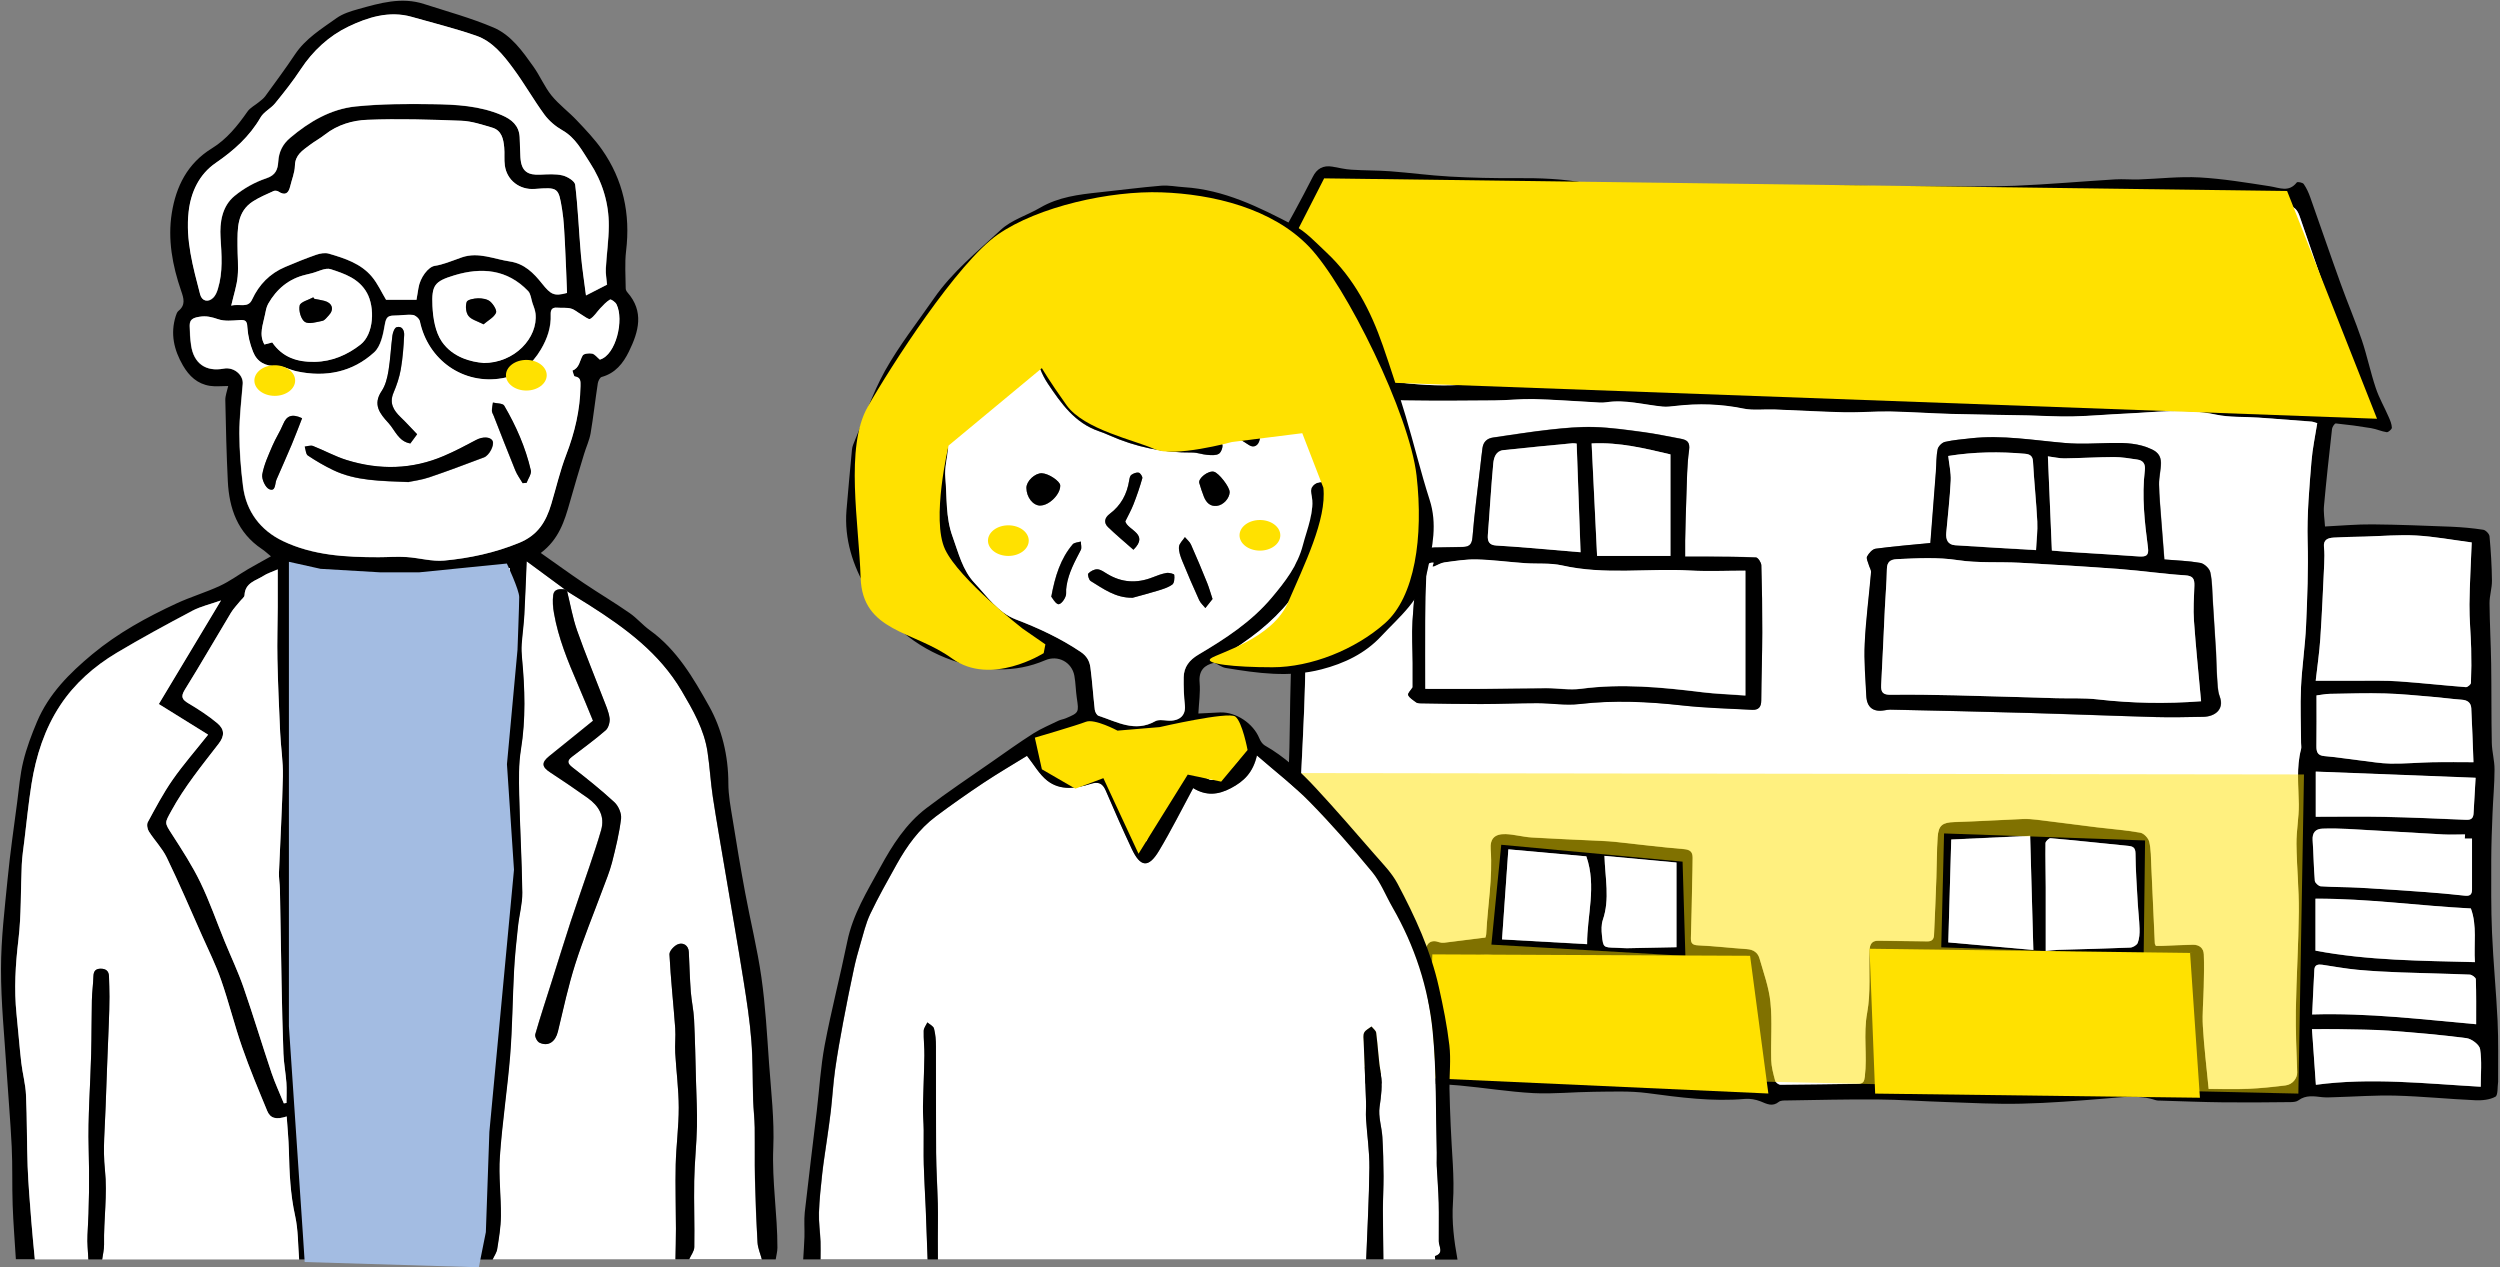
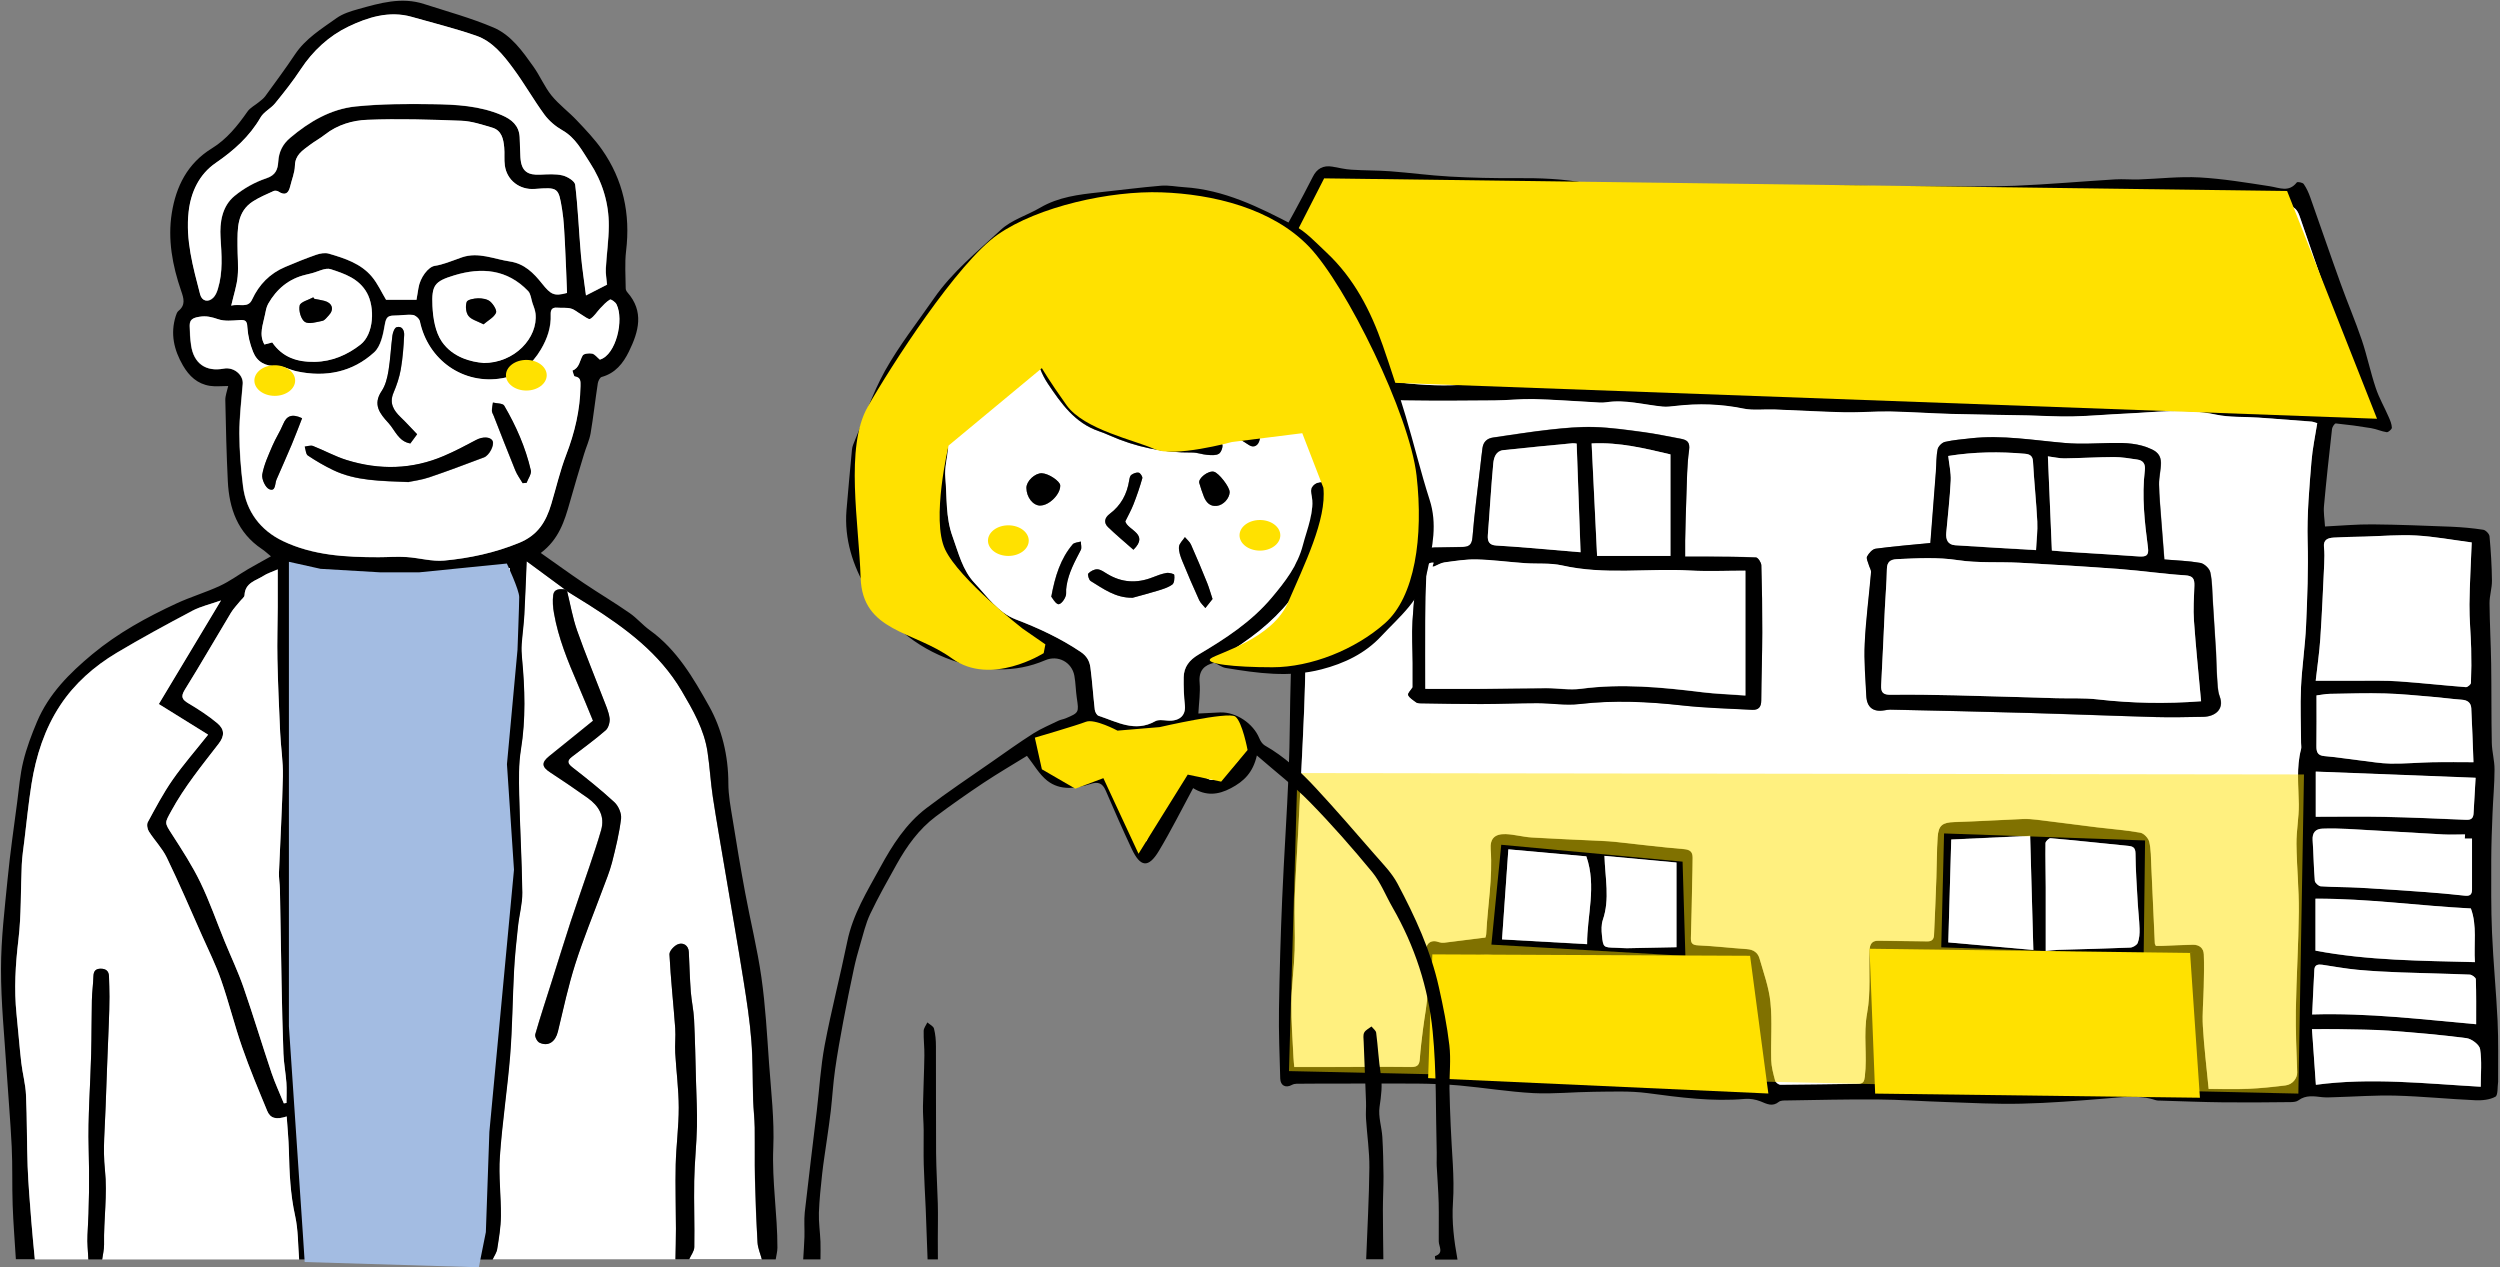
<svg xmlns="http://www.w3.org/2000/svg" viewBox="0 0 320 162.2">
  <rect x="0" y="0" width="320" height="162.2" fill="#808080" stroke="none" />
  <defs>
    <style>
      .cls-1 {
        fill: #fff;
      }

      .cls-2 {
        clip-path: url(#clippath-2);
      }

      .cls-3 {
        fill: #a3bce2;
      }

      .cls-4 {
        isolation: isolate;
      }

      .cls-5 {
        clip-path: url(#clippath-1);
      }

      .cls-6 {
        opacity: .5;
      }

      .cls-6, .cls-7 {
        mix-blend-mode: multiply;
      }

      .cls-8 {
        clip-path: url(#clippath);
      }

      .cls-9 {
        fill: none;
      }

      .cls-10 {
        fill: #ffe100;
      }
    </style>
    <clipPath id="clippath">
      <rect class="cls-9" x="156.53" y="22.83" width="147.73" height="117.68" />
    </clipPath>
    <clipPath id="clippath-1">
      <rect class="cls-9" x="164.99" y="98.95" width="129.92" height="41.03" />
    </clipPath>
    <clipPath id="clippath-2">
      <rect class="cls-9" x="32.56" y="24.6" width="149.04" height="137.6" />
    </clipPath>
  </defs>
  <g class="cls-4">
    <g id="_レイヤー_2" data-name="レイヤー 2">
      <g id="_レイヤー_1-2" data-name="レイヤー 1">
        <g>
          <g>
            <path d="M167.82,50.12c-1.31-.22-2.47-.41-3.72-.61,.13,.28,.2,.44,.37,.83-2.04-.15-3.91-.28-5.77-.42-.14-.01-.29-.01-.43-.03-.44-.04-1.08,.08-1.28-.16-.57-.68-.97-1.45-.56-2.47,1.33-3.37,2.41-6.86,3.92-10.15,1.59-3.45,3.57-6.72,5.37-10.07,.78-1.46,1.57-2.91,2.31-4.39,.52-1.06,1.33-1.52,2.51-1.32,.81,.14,1.62,.34,2.44,.39,1.64,.11,3.3,.08,4.94,.2,2.55,.19,5.1,.54,7.65,.68,2.83,.16,5.68,.22,8.52,.2,3.03-.02,6.02,.08,9.03,.66,2.37,.45,4.87,.2,7.31,.27,1.44,.04,2.89,.08,4.33,.13,.22,0,.44,.07,.65,.04,2.65-.44,5.25,.25,7.87,.36,3.38,.14,6.74-.05,10.11-.36,3.04-.28,6.12-.05,9.18-.04,1.55,0,3.1,0,4.65,0,3.56-.02,7.13,.06,10.69-.08,4.28-.18,8.55-.56,12.83-.82,1.01-.06,2.02,.04,3.03,.01,2.59-.09,5.19-.4,7.77-.26,3.01,.17,6.01,.67,9,1.13,1.23,.19,2.43,.82,3.45-.49,.09-.11,.76,.01,.89,.21,.36,.52,.63,1.12,.84,1.72,1.31,3.69,2.57,7.39,3.9,11.07,.86,2.4,1.87,4.75,2.69,7.17,.68,2.02,1.11,4.13,1.79,6.15,.42,1.27,1.11,2.45,1.64,3.68,.2,.45,.4,.92,.42,1.39,.01,.19-.46,.61-.66,.58-.68-.1-1.34-.41-2.02-.52-1.49-.25-2.99-.45-4.5-.6-.14-.01-.45,.44-.48,.7-.37,3.28-.73,6.57-1.03,9.86-.08,.84,.08,1.71,.13,2.63,2.07-.1,4.08-.29,6.08-.27,3.37,.03,6.73,.17,10.1,.3,1.36,.06,2.73,.18,4.08,.39,.31,.05,.77,.52,.8,.84,.17,1.89,.29,3.79,.31,5.68,.01,.96-.32,1.93-.31,2.89,.02,2.59,.17,5.18,.21,7.76,.05,3.37,.01,6.74,.08,10.1,.02,1.14,.36,2.28,.35,3.42,0,1.9-.19,3.79-.26,5.69-.08,1.93-.15,3.85-.16,5.78,0,3.15-.04,6.3,.1,9.45,.16,3.75,.53,7.49,.71,11.24,.12,2.56,.06,5.13,.07,7.69,0,.04,0,.07,0,.11-.1,.67,0,1.72-.35,1.92-.73,.4-1.72,.49-2.59,.45-3.4-.15-6.79-.5-10.19-.59-2.58-.07-5.17,.13-7.75,.2-.54,.02-1.09,.05-1.63,0-1.06-.12-2.1-.31-3.06,.41-.24,.18-.62,.21-.94,.22-2.87,.03-5.73,.06-8.6,.03-2.69-.03-5.38-.14-8.07-.22-.22,0-.45,0-.65-.06-2.12-.7-4.26-.38-6.42-.21-3.58,.29-7.17,.58-10.76,.66-3.23,.08-6.46-.1-9.69-.21-2.93-.09-5.86-.31-8.78-.33-3.88-.03-7.76,.07-11.64,.13-.32,0-.72,0-.94,.17-.84,.68-1.55,.27-2.36-.06-.61-.24-1.33-.36-1.98-.31-4.2,.37-8.33-.19-12.47-.74-2.27-.3-4.59-.19-6.89-.17-2.57,.02-5.15,.3-7.71,.17-3.17-.17-6.33-.69-9.5-.98-1.79-.16-3.6-.22-5.39-.24-3.33-.03-6.67,0-10,0-1.81,0-3.63,0-5.44,.02-.2,0-.42,.05-.6,.15-.79,.43-1.46,.1-1.49-.81-.08-2.97-.21-5.94-.16-8.91,.07-4.72,.21-9.43,.41-14.14,.23-5.41,.61-10.81,.83-16.22,.17-4.07,.14-8.15,.27-12.23,.14-4.42,.37-8.85,.56-13.27,.1-2.31,.12-4.62,.28-6.92,.16-2.3,.43-4.59,.67-6.89,.27-2.61,.55-5.22,.84-7.83,.05-.49,.17-.98,.27-1.53Zm22.31,69.89c.03-.12,.1-.29,.1-.46,.18-3.6,.84-7.17,.57-10.8-.1-1.38,.5-2.02,1.92-1.97,1.11,.03,2.2,.36,3.31,.43,2.99,.18,5.98,.29,8.97,.44,.58,.03,1.15,.06,1.73,.12,2.94,.31,5.87,.68,8.81,.93,.82,.07,1.11,.39,1.11,1.1,0,1.09-.03,2.18-.06,3.26-.05,2.31-.08,4.61-.16,6.92-.02,.7,.12,1,.93,1.04,2.08,.09,4.15,.34,6.23,.48,.84,.06,1.41,.45,1.62,1.2,.53,1.86,1.21,3.71,1.4,5.61,.24,2.44,.03,4.93,.1,7.39,.03,.89,.27,1.78,.5,2.64,.06,.23,.45,.52,.69,.52,3.3-.02,6.61-.09,9.91-.12,.68,0,.8-.31,.88-.91,.33-2.71-.21-5.42,.3-8.18,.48-2.61,.2-5.35,.31-8.04,.02-.61,.22-1.2,1.1-1.18,2.09,.05,4.19,.03,6.28,.08,.65,.02,.85-.34,.87-.84,.12-2.44,.21-4.88,.3-7.32,.06-1.72,.04-3.44,.16-5.15,.1-1.56,.63-1.91,2.14-1.96,2.91-.09,5.83-.27,8.74-.39,.61-.02,1.22,.02,1.82,.09,2.56,.31,5.12,.66,7.68,.97,1.86,.23,3.73,.36,5.57,.69,.45,.08,1.03,.7,1.14,1.17,.23,1.01,.21,2.07,.26,3.12,.16,3.29,.3,6.59,.45,9.89,0,.09,.08,.19,.14,.31,.26,0,.51,0,.76,0,1.33-.05,2.66-.13,3.99-.15,.8-.01,1.35,.43,1.38,1.22,.06,1.4,.01,2.81-.01,4.21-.03,1.67-.2,3.35-.11,5.01,.15,2.63,.48,5.25,.74,8.02,1.75,0,3.44,.06,5.12-.02,1.57-.07,3.14-.23,4.7-.43,.92-.11,1.53-.92,1.51-1.67-.08-2.64-.22-5.29-.17-7.93,.07-4.22,.35-8.44,.38-12.66,.03-2.88-.27-5.76-.3-8.64-.02-1.69,.32-3.37,.3-5.06-.03-2.37-.34-4.74,.29-7.09,.06-.24,0-.5,0-.76-.01-2.37-.12-4.75-.01-7.12,.12-2.65,.53-5.29,.65-7.94,.16-3.59,.29-7.19,.2-10.78-.09-3.43,.21-6.82,.49-10.22,.13-1.63,.48-3.25,.74-4.9-.32-.09-.52-.18-.73-.2-2.26-.18-4.52-.36-6.78-.51-1.84-.13-3.72-.01-5.5-.39-3.88-.83-7.73-.29-11.59-.12-2.25,.1-4.5,.31-6.75,.36-1.87,.04-3.74-.09-5.61-.13-3.28-.07-6.56-.1-9.84-.19-2.6-.07-5.2-.26-7.81-.31-1.97-.03-3.95,.15-5.92,.1-2.98-.06-5.96-.24-8.94-.36-1.34-.05-2.72,.14-4.01-.12-2.87-.59-5.72-.67-8.61-.34-.57,.06-1.15,.15-1.71,.09-2.4-.24-4.77-.93-7.23-.55-.56,.09-1.14,0-1.71-.02-2.52-.13-5.03-.33-7.55-.39-1.67-.04-3.35,.16-5.02,.17-3.84,.03-7.68,.06-11.52,0-1.43-.02-2.86-.29-4.29-.45-1.67-.19-3.34-.34-5-.6-.7-.11-1.1-.05-1.19,.73-.2,1.78-.42,3.55-.62,5.33-.25,2.13-.59,4.25-.72,6.38-.13,2.06,.04,4.15-.06,6.21-.16,3.39-.48,6.78-.63,10.17-.17,3.9-.17,7.8-.33,11.7-.22,5.32-.51,10.63-.78,15.95-.14,2.8-.35,5.59-.44,8.39-.07,2.2,.06,4.4,0,6.6-.07,2.26-.39,4.51-.42,6.77-.03,2.32,.17,4.64,.27,6.96,.02,.41,.07,.83,.1,1.18,1.73,0,3.33,0,4.94,0,3.34,0,6.69-.05,10.03,0,.84,.01,1.05-.32,1.1-1.06,.09-1.25,.24-2.5,.4-3.74,.2-1.64,.55-3.28,.61-4.92,.06-1.64-.15-3.29-.23-4.94-.05-1.18,.65-1.71,1.71-1.31,.19,.07,.43,.09,.63,.06,1.74-.21,3.48-.43,5.27-.66Zm112.12-67.77c-.24-1.29-.37-2.47-.7-3.59-.54-1.82-1.2-3.6-1.82-5.4-1.77-5.12-3.54-10.24-5.3-15.36-.3-.86-.62-1.61-1.78-1.45-.36,.05-.76-.16-1.15-.21-2.77-.4-5.53-.92-8.31-1.13-2.06-.16-4.16,.14-6.24,.16-2.06,.02-4.13-.2-6.18-.08-3.38,.2-6.74,.68-10.12,.87-4.68,.27-9.37,.21-14.05-.02-3.33-.17-6.67-.14-10-.15-1.6,0-3.19,.14-4.79,.19-2.86,.08-5.72,.21-8.58,.18-1.82-.02-3.63-.3-5.45-.41-1.2-.07-2.4-.04-3.6-.07-.68-.02-1.37-.09-2.05-.11-3.04-.09-6.16,.21-9.11-.37-3.81-.75-7.56-.49-11.35-.52-2.9-.02-5.8-.1-8.69-.3-3.84-.26-7.66-.72-11.49-.96-.56-.04-1.38,.48-1.7,.98-1.22,1.89-2.32,3.85-3.38,5.82-2.16,4.03-4.25,8.09-5.53,12.51-.43,1.48-1.06,2.89-1.6,4.34,.27,.14,.36,.24,.45,.23,.94-.08,1.89-.3,2.82-.23,2.21,.17,4.42,.46,6.62,.73,1.47,.18,2.92,.45,4.39,.6,1.58,.17,3.17,.18,4.75,.38,2.88,.36,5.75,.57,8.65,.4,2.62-.16,5.25-.25,7.87-.28,2.48-.03,4.96,.08,7.44,.1,1.63,.01,3.27-.11,4.9-.05,3.6,.14,7.19,.36,10.78,.55,4.03,.21,8.07,.43,12.1,.65,2.12,.11,4.24,.26,6.36,.32,1.33,.04,2.66-.08,3.99-.08,1.94,0,3.88,.02,5.82,.09,2.91,.11,5.82,.27,8.73,.4,1.08,.05,2.15,.11,3.23,.1,1.68,0,3.36-.07,5.05-.11,3.18-.07,6.36-.13,9.54-.21,2.86-.07,5.67-.68,8.59-.29,3.73,.5,7.51,.61,11.27,.92,3.18,.26,6.36,.57,9.62,.86Zm-22.05,70.54c-3.17,.19-6.15,.44-9.13,.54-3.83,.12-7.67,.18-11.5,.15-1.64-.02-3.28-.4-4.92-.51-2.2-.15-4.45,.02-6.62-.34-2.42-.4-4.75-.19-7.15,0-.32,5.4-1.17,10.7-.51,16.13,.49,0,.92-.01,1.35,0,2.33,.07,4.67,.13,7,.21,3.6,.13,7.19,.29,10.79,.41,1.15,.04,2.32,.07,3.46-.02,3.34-.25,6.66-.69,10-.8,2.39-.07,4.8,.28,7.21,.44,1.09-2.72-.05-5.36,0-8,.05-2.69,.01-5.38,.01-8.23Zm-96.59,13.65c1.94,.25,3.7,.42,5.44,.73,3.79,.67,7.6,.73,11.43,.69,3.86-.05,7.74-.17,11.57,.22,4.36,.44,8.69,1.05,13.09,.47,0-.19,.01-.41,0-.62-.16-2.04-.57-4.09-.43-6.11,.19-2.63-.24-5.1-1.17-7.5-.17-.43-.78-.95-1.22-.98-2.55-.15-5.15-.48-7.67-.16-3.21,.4-6.38,.14-9.56,.07-2.36-.05-4.71-.77-7.06-.76-4.14,.02-8.28-.59-12.42,.11-1.09,.18-1.24,.65-1.28,1.55-.11,2.69-.28,5.38-.43,8.07-.08,1.42-.19,2.84-.29,4.24Zm132.77-66.99c-2.49-.32-4.79-.76-7.11-.89-2.19-.12-4.39,.08-6.59,.14-1.33,.04-2.65,.05-3.98,.13-.72,.04-1.34,.25-1.23,1.23,.08,.7,.06,1.41,.03,2.12-.15,3.2-.28,6.4-.5,9.59-.12,1.76-.38,3.51-.59,5.38,2.02,0,3.81,0,5.6,0,1.68,.01,3.36-.03,5.03,.08,2.87,.2,5.73,.52,8.6,.74,.21,.02,.63-.35,.64-.55,.06-1.47,.07-2.95,.03-4.42-.05-1.87-.23-3.75-.22-5.62,.03-2.63,.18-5.26,.29-7.93Zm-19.86,19.57c0,2.31,.02,4.41-.01,6.5-.01,.77,.16,1.2,1.04,1.28,1.54,.13,3.07,.38,4.61,.56,1.28,.15,2.56,.38,3.84,.4,1.82,.02,3.63-.15,5.45-.18,1.74-.04,3.48,0,5.16,0-.1-2.44-.16-4.68-.28-6.91-.04-.71-.49-1.04-1.22-1.09-1.26-.09-2.51-.26-3.76-.37-2.01-.17-4.01-.38-6.02-.43-2.36-.06-4.73,.01-7.1,.05-.55,0-1.1,.13-1.7,.2Zm-34.67,32.71c.6-.05,1.13-.12,1.66-.14,3.06-.1,6.11-.16,9.17-.29,.34-.01,.85-.32,.96-.61,.2-.55,.25-1.19,.23-1.79-.04-1.15-.18-2.29-.24-3.44-.12-2.07-.26-4.14-.28-6.21,0-.76-.34-.91-.94-.97-3.31-.33-6.62-.69-9.93-.98-.21-.02-.65,.41-.65,.63-.03,1.89,.02,3.78,.03,5.67,.01,2.68,0,5.36,0,8.13Zm53.68-14.92c-.99,0-1.89,.04-2.79,0-4.06-.22-8.11-.48-12.17-.7-1.1-.06-2.2-.08-3.3-.04-.9,.03-1.32,.53-1.26,1.49,.12,1.72,.14,3.46,.28,5.18,.02,.27,.48,.69,.76,.71,1.64,.11,3.3,.09,4.94,.18,2.8,.16,5.6,.35,8.4,.55,1.67,.12,3.34,.26,5.01,.46,.69,.08,1.02-.05,1.01-.81-.02-2.14,0-4.29,0-6.49h-.93c.02-.21,.03-.38,.04-.54Zm-55.26,14.8c-.14-4.92-.28-9.79-.41-14.62-3.33,.16-6.64,.31-10.1,.47-.12,4.25-.25,8.68-.38,13.17,3.7,.33,7.4,.66,10.89,.97Zm36.11,.09c6.73,1.27,13.52,1.29,20.41,1.47-.16-2.26,.3-4.69-.52-6.87-6.68-.34-13.17-1.27-19.89-1.25v6.65Zm-.44,10.05c.17,2.49,.33,4.67,.5,7.12,7.01-.94,13.93-.16,21.1,.25,0-1.65,.16-3.26-.08-4.82-.09-.56-1.08-1.32-1.74-1.4-3.3-.43-6.63-.72-9.95-.96-2.15-.15-4.32-.14-6.48-.19-1.05-.02-2.09,0-3.34,0Zm21-.63c0-1.99,.03-3.88-.04-5.77,0-.21-.5-.58-.78-.59-2.93-.12-5.87-.17-8.81-.28-1.86-.07-3.73-.16-5.58-.34-1.5-.14-2.99-.42-4.48-.64-.52-.08-.98-.02-1.02,.62-.11,1.93-.19,3.87-.28,5.74,7.22-.22,14.12,.64,20.98,1.25Zm-123.87-22.39c-.27,3.91-.54,7.76-.81,11.53,3.61,.2,7.23,.41,10.89,.61-.03-3.64,1.24-7.42-.1-11.24-3.31-.3-6.63-.6-9.98-.9Zm103.35-4.16c3,0,5.85-.05,8.69,.01,3.52,.07,7.04,.22,10.55,.38,.67,.03,.92-.23,.95-.85,.08-1.45,.17-2.9,.26-4.53-6.95-.27-13.65-.53-20.46-.79v5.79Zm-91.05,5c.09,2.83,.71,5.52-.21,8.2-.21,.61-.18,1.33-.11,1.99,.15,1.54,.19,1.53,1.78,1.57,.47,.01,.94,.07,1.41,.06,2.06-.03,4.12-.08,6.35-.13v-10.84c-3.06-.28-6.15-.57-9.21-.85Z" />
            <path class="cls-1" d="M190.13,120c-1.8,.23-3.53,.45-5.27,.66-.21,.02-.44,0-.63-.06-1.06-.4-1.77,.12-1.71,1.31,.08,1.65,.29,3.3,.23,4.94-.06,1.65-.41,3.28-.61,4.92-.15,1.25-.31,2.49-.4,3.74-.05,.74-.26,1.07-1.1,1.06-3.34-.04-6.69,0-10.03,0-1.61,0-3.21,0-4.94,0-.03-.36-.08-.77-.1-1.18-.1-2.32-.3-4.64-.27-6.96,.03-2.26,.34-4.51,.42-6.77,.07-2.2-.06-4.4,0-6.6,.09-2.8,.3-5.59,.44-8.39,.27-5.32,.56-10.63,.78-15.95,.16-3.9,.17-7.8,.33-11.7,.15-3.39,.47-6.78,.63-10.17,.1-2.07-.07-4.15,.06-6.21,.13-2.13,.47-4.25,.72-6.38,.21-1.78,.42-3.55,.62-5.33,.09-.78,.49-.84,1.19-.73,1.66,.26,3.33,.41,5,.6,1.43,.16,2.86,.43,4.29,.45,3.84,.06,7.68,.04,11.52,0,1.67-.01,3.35-.21,5.02-.17,2.52,.06,5.04,.26,7.55,.39,.57,.03,1.15,.11,1.71,.02,2.46-.38,4.82,.31,7.23,.55,.56,.06,1.14-.03,1.71-.09,2.89-.33,5.74-.25,8.61,.34,1.29,.27,2.67,.07,4.01,.12,2.98,.11,5.96,.29,8.94,.36,1.97,.04,3.95-.14,5.92-.1,2.6,.05,5.2,.24,7.81,.31,3.28,.09,6.56,.12,9.84,.19,1.87,.04,3.74,.17,5.61,.13,2.25-.05,4.5-.26,6.75-.36,3.86-.17,7.71-.71,11.59,.12,1.78,.38,3.66,.26,5.5,.39,2.26,.16,4.52,.33,6.78,.51,.21,.02,.41,.11,.73,.2-.26,1.64-.61,3.26-.74,4.9-.28,3.4-.58,6.79-.49,10.22,.1,3.59-.04,7.19-.2,10.78-.12,2.65-.53,5.29-.65,7.94-.11,2.37,0,4.74,.01,7.12,0,.25,.06,.52,0,.76-.62,2.34-.32,4.72-.29,7.09,.02,1.68-.32,3.37-.3,5.06,.03,2.88,.33,5.76,.3,8.64-.04,4.22-.31,8.44-.38,12.66-.04,2.64,.09,5.29,.17,7.93,.02,.76-.59,1.56-1.51,1.67-1.56,.19-3.13,.36-4.7,.43-1.69,.07-3.38,.02-5.12,.02-.27-2.77-.59-5.39-.74-8.02-.1-1.66,.08-3.34,.11-5.01,.03-1.4,.07-2.81,.01-4.21-.03-.79-.59-1.23-1.38-1.22-1.33,.02-2.66,.1-3.99,.15-.25,0-.5,0-.76,0-.06-.13-.13-.22-.14-.31-.15-3.3-.29-6.59-.45-9.89-.05-1.04-.03-2.11-.26-3.12-.11-.47-.69-1.09-1.14-1.17-1.84-.33-3.71-.46-5.57-.69-2.56-.32-5.12-.66-7.68-.97-.6-.07-1.22-.12-1.82-.09-2.91,.12-5.83,.3-8.74,.39-1.52,.05-2.04,.4-2.14,1.96-.11,1.71-.1,3.43-.16,5.15-.09,2.44-.18,4.88-.3,7.32-.02,.5-.22,.86-.87,.84-2.09-.05-4.19-.03-6.28-.08-.88-.02-1.07,.57-1.1,1.18-.11,2.68,.17,5.43-.31,8.04-.51,2.75,.03,5.46-.3,8.18-.07,.61-.2,.91-.88,.91-3.3,.03-6.61,.11-9.91,.12-.24,0-.63-.29-.69-.52-.23-.87-.48-1.76-.5-2.64-.07-2.47,.15-4.95-.1-7.39-.19-1.9-.87-3.75-1.4-5.61-.21-.75-.78-1.15-1.62-1.2-2.08-.14-4.15-.39-6.23-.48-.82-.03-.96-.34-.93-1.04,.08-2.31,.11-4.61,.16-6.92,.02-1.09,.06-2.17,.06-3.26,0-.72-.29-1.03-1.11-1.1-2.94-.24-5.87-.61-8.81-.93-.57-.06-1.15-.09-1.73-.12-2.99-.14-5.98-.26-8.97-.44-1.11-.07-2.21-.39-3.31-.43-1.42-.04-2.03,.59-1.92,1.97,.27,3.63-.39,7.2-.57,10.8,0,.17-.08,.34-.1,.46Zm86.93-48.39c-.14-1.84-.28-3.48-.4-5.12-.11-1.5-.26-2.99-.28-4.49-.02-.91,.24-1.83,.24-2.74,0-.76-.29-1.32-1.15-1.73-1.68-.8-3.39-.85-5.16-.82-1.99,.04-3.99,.17-5.96,0-4.02-.34-8.01-1.06-12.06-.6-1.11,.12-2.23,.21-3.31,.46-.38,.09-.87,.57-.94,.95-.19,.92-.15,1.88-.22,2.82-.23,3.04-.47,6.09-.71,9.17-2.32,.23-4.67,.42-7,.73-.42,.06-.88,.58-1.1,1-.14,.26,.13,.74,.23,1.11,.08,.31,.3,.62,.28,.92-.26,3.03-.67,6.06-.81,9.1-.11,2.22,.1,4.47,.2,6.7,.07,1.48,.89,2.1,2.31,1.86,.25-.04,.5-.1,.75-.09,5.86,.13,11.73,.25,17.59,.42,5.47,.16,10.94,.38,16.41,.53,2.01,.06,4.03,0,6.05-.03,1.46-.02,2.76-.91,2.12-2.62-.28-.75-.27-1.62-.33-2.44-.08-1.05-.07-2.11-.13-3.16-.13-2.23-.27-4.45-.42-6.68-.08-1.2-.06-2.43-.32-3.6-.11-.49-.77-1.11-1.27-1.2-1.52-.27-3.07-.31-4.58-.44Zm-61.36-.36c0-.81-.01-1.44,0-2.06,.05-1.92,.08-3.85,.16-5.77,.08-1.93,.07-3.88,.34-5.79,.16-1.11-.31-1.34-1.14-1.5-1.56-.28-3.1-.62-4.67-.83-2.09-.28-4.19-.59-6.3-.65-1.9-.06-3.82,.12-5.72,.33-2.43,.27-4.84,.66-7.26,1.01-.76,.11-1.24,.55-1.35,1.33-.11,.78-.19,1.57-.28,2.35-.35,3.02-.77,6.04-1,9.07-.08,1.06-.52,1.26-1.39,1.26-1.16,0-2.31,.07-3.47,.06-1.22,0-1.92,.7-2.06,1.77-.34,2.54-.61,5.1-.76,7.66-.11,1.78,0,3.58,.02,5.37,0,1.06,0,2.12,0,3.1-.22,.35-.67,.79-.58,.99,.17,.39,.64,.65,1.01,.93,.13,.1,.34,.13,.52,.13,2.59,.04,5.17,.1,7.76,.09,2.41,0,4.82-.11,7.24-.11,1.81,0,3.64,.31,5.41,.11,4.4-.51,8.76-.3,13.14,.18,2.97,.33,5.97,.39,8.96,.56,.8,.04,1.16-.35,1.16-1.19,.02-2.91,.12-5.81,.13-8.72,0-2.86-.03-5.73-.12-8.59-.01-.35-.43-.99-.68-1-2.12-.1-4.24-.1-6.36-.11-.91,0-1.82,0-2.71,0Z" />
            <path class="cls-1" d="M302.24,52.23c-3.27-.29-6.44-.6-9.62-.86-3.76-.31-7.54-.42-11.27-.92-2.92-.39-5.73,.21-8.59,.29-3.18,.08-6.36,.14-9.54,.21-1.68,.04-3.36,.1-5.05,.11-1.08,0-2.15-.05-3.23-.1-2.91-.13-5.82-.29-8.73-.4-1.94-.07-3.88-.08-5.82-.09-1.33,0-2.66,.12-3.99,.08-2.12-.06-4.24-.21-6.36-.32-4.03-.21-8.07-.43-12.1-.65-3.59-.19-7.19-.41-10.78-.55-1.63-.06-3.27,.06-4.9,.05-2.48-.02-4.96-.13-7.44-.1-2.62,.03-5.25,.12-7.87,.28-2.9,.18-5.78-.04-8.65-.4-1.57-.2-3.17-.21-4.75-.38-1.47-.15-2.93-.42-4.39-.6-2.2-.27-4.41-.56-6.62-.73-.93-.07-1.88,.15-2.82,.23-.09,0-.18-.09-.45-.23,.54-1.44,1.18-2.86,1.6-4.34,1.28-4.42,3.37-8.48,5.53-12.51,1.06-1.98,2.17-3.94,3.38-5.82,.32-.5,1.15-1.02,1.7-.98,3.84,.25,7.66,.7,11.49,.96,2.89,.2,5.8,.28,8.69,.3,3.79,.03,7.54-.24,11.35,.52,2.94,.58,6.06,.27,9.11,.37,.68,.02,1.37,.09,2.05,.11,1.2,.03,2.4,0,3.6,.07,1.82,.11,3.63,.39,5.45,.41,2.86,.03,5.72-.1,8.58-.18,1.6-.05,3.19-.19,4.79-.19,3.33,0,6.67-.02,10,.15,4.69,.23,9.37,.29,14.05,.02,3.38-.2,6.74-.67,10.12-.87,2.05-.12,4.12,.09,6.18,.08,2.08-.02,4.17-.31,6.24-.16,2.78,.21,5.54,.74,8.31,1.13,.39,.06,.78,.26,1.15,.21,1.16-.16,1.48,.59,1.78,1.45,1.76,5.12,3.54,10.24,5.3,15.36,.62,1.79,1.28,3.58,1.82,5.4,.33,1.12,.46,2.3,.7,3.59Z" />
            <path class="cls-1" d="M280.2,122.77c0,2.85,.04,5.54-.01,8.23-.05,2.64,1.09,5.28,0,8-2.41-.16-4.81-.52-7.21-.44-3.34,.1-6.67,.55-10,.8-1.15,.09-2.31,.06-3.46,.02-3.6-.12-7.19-.28-10.79-.41-2.33-.09-4.67-.15-7-.21-.43-.01-.86,0-1.35,0-.66-5.43,.19-10.72,.51-16.13,2.4-.2,4.74-.41,7.15,0,2.16,.36,4.41,.19,6.62,.34,1.65,.11,3.28,.49,4.92,.51,3.83,.04,7.67-.02,11.5-.15,2.98-.1,5.96-.35,9.13-.54Z" />
            <path class="cls-1" d="M183.61,136.42c.1-1.4,.21-2.82,.29-4.24,.16-2.69,.33-5.38,.43-8.07,.04-.9,.19-1.37,1.28-1.55,4.14-.7,8.28-.09,12.42-.11,2.35-.01,4.7,.71,7.06,.76,3.18,.07,6.35,.33,9.56-.07,2.51-.31,5.11,.01,7.67,.16,.44,.03,1.05,.54,1.22,.98,.92,2.4,1.36,4.87,1.17,7.5-.14,2.02,.27,4.07,.43,6.11,.02,.21,0,.43,0,.62-4.4,.58-8.73-.03-13.09-.47-3.82-.39-7.71-.26-11.57-.22-3.83,.05-7.64-.01-11.43-.69-1.74-.31-3.5-.47-5.44-.73Z" />
            <path class="cls-1" d="M316.38,69.43c-.1,2.68-.26,5.3-.29,7.93-.02,1.87,.17,3.75,.22,5.62,.04,1.47,.03,2.95-.03,4.42,0,.2-.43,.56-.64,.55-2.87-.22-5.73-.54-8.6-.74-1.67-.12-3.35-.07-5.03-.08-1.79-.01-3.58,0-5.6,0,.21-1.87,.47-3.62,.59-5.38,.21-3.19,.35-6.39,.5-9.59,.03-.71,.05-1.42-.03-2.12-.11-.98,.51-1.18,1.23-1.23,1.32-.08,2.65-.1,3.98-.13,2.2-.06,4.4-.26,6.59-.14,2.32,.13,4.62,.56,7.11,.89Z" />
            <path class="cls-1" d="M296.52,89.01c.6-.07,1.15-.19,1.7-.2,2.37-.04,4.74-.12,7.1-.05,2.01,.05,4.01,.27,6.02,.43,1.25,.1,2.5,.28,3.76,.37,.73,.05,1.18,.38,1.22,1.09,.12,2.24,.19,4.48,.28,6.91-1.68,0-3.42-.03-5.16,0-1.82,.04-3.63,.21-5.45,.18-1.28-.02-2.56-.25-3.84-.4-1.54-.18-3.07-.43-4.61-.56-.88-.07-1.05-.51-1.04-1.28,.03-2.1,.01-4.2,.01-6.5Z" />
            <path class="cls-1" d="M261.85,121.72c0-2.77,0-5.45,0-8.13,0-1.89-.06-3.78-.03-5.67,0-.22,.45-.65,.65-.63,3.31,.29,6.62,.65,9.93,.98,.59,.06,.93,.21,.94,.97,.02,2.07,.16,4.14,.28,6.21,.06,1.15,.21,2.29,.24,3.44,.02,.6-.02,1.24-.23,1.79-.11,.29-.62,.59-.96,.61-3.05,.13-6.11,.2-9.17,.29-.53,.02-1.06,.09-1.66,.14Z" />
            <path class="cls-1" d="M315.53,106.8c-.01,.16-.02,.32-.04,.54h.93c0,2.2-.01,4.34,0,6.49,0,.76-.32,.89-1.01,.81-1.66-.19-3.34-.33-5.01-.46-2.8-.2-5.6-.4-8.4-.55-1.65-.09-3.3-.07-4.94-.18-.28-.02-.74-.45-.76-.71-.15-1.72-.16-3.45-.28-5.18-.07-.96,.36-1.46,1.26-1.49,1.1-.04,2.2-.02,3.3,.04,4.06,.22,8.11,.48,12.17,.7,.9,.05,1.8,0,2.79,0Z" />
            <path class="cls-1" d="M260.27,121.6c-3.49-.31-7.19-.64-10.89-.97,.13-4.49,.25-8.92,.38-13.17,3.46-.16,6.77-.32,10.1-.47,.14,4.82,.27,9.7,.41,14.62Z" />
            <path class="cls-1" d="M296.38,121.68v-6.65c6.71-.03,13.21,.91,19.89,1.25,.82,2.18,.36,4.61,.52,6.87-6.89-.18-13.68-.2-20.41-1.47Z" />
            <path class="cls-1" d="M295.94,131.73c1.25,0,2.29-.02,3.34,0,2.16,.05,4.32,.04,6.48,.19,3.32,.24,6.65,.53,9.95,.96,.66,.09,1.65,.84,1.74,1.4,.24,1.56,.08,3.18,.08,4.82-7.17-.41-14.09-1.19-21.1-.25-.17-2.45-.32-4.64-.5-7.12Z" />
            <path class="cls-1" d="M316.94,131.1c-6.86-.61-13.76-1.46-20.98-1.25,.09-1.87,.17-3.81,.28-5.74,.04-.64,.5-.69,1.02-.62,1.49,.22,2.98,.5,4.48,.64,1.85,.17,3.72,.27,5.58,.34,2.93,.11,5.87,.15,8.81,.28,.28,.01,.77,.37,.78,.59,.06,1.89,.04,3.78,.04,5.77Z" />
            <path class="cls-1" d="M193.07,108.71c3.35,.3,6.67,.6,9.98,.9,1.34,3.82,.08,7.6,.1,11.24-3.66-.21-7.28-.41-10.89-.61,.26-3.77,.53-7.62,.81-11.53Z" />
            <path class="cls-1" d="M296.42,104.55v-5.79c6.81,.26,13.51,.52,20.46,.79-.1,1.64-.19,3.09-.26,4.53-.03,.62-.28,.88-.95,.85-3.52-.15-7.03-.3-10.55-.38-2.84-.06-5.69-.01-8.69-.01Z" />
            <path class="cls-1" d="M205.38,109.55c3.07,.28,6.16,.57,9.21,.85v10.84c-2.22,.05-4.28,.1-6.35,.13-.47,0-.94-.05-1.41-.06-1.59-.04-1.62-.03-1.78-1.57-.07-.66-.09-1.38,.11-1.99,.92-2.68,.29-5.36,.21-8.2Z" />
            <path d="M277.06,71.61c1.51,.13,3.07,.17,4.58,.44,.5,.09,1.16,.71,1.27,1.2,.26,1.17,.24,2.39,.32,3.6,.15,2.23,.29,4.45,.42,6.68,.06,1.05,.05,2.11,.13,3.16,.06,.82,.05,1.69,.33,2.44,.64,1.71-.66,2.6-2.12,2.62-2.02,.03-4.03,.09-6.05,.03-5.47-.15-10.94-.38-16.41-.53-5.86-.17-11.72-.29-17.59-.42-.25,0-.5,.05-.75,.09-1.42,.25-2.25-.38-2.31-1.86-.11-2.23-.31-4.47-.2-6.7,.14-3.04,.55-6.07,.81-9.1,.03-.3-.19-.61-.28-.92-.1-.38-.37-.86-.23-1.11,.22-.42,.68-.94,1.1-1,2.33-.31,4.68-.5,7-.73,.24-3.08,.48-6.13,.71-9.17,.07-.94,.03-1.9,.22-2.82,.08-.38,.56-.86,.94-.95,1.08-.25,2.21-.33,3.31-.46,4.05-.45,8.05,.26,12.06,.6,1.97,.17,3.97,.04,5.96,0,1.77-.03,3.49,.02,5.16,.82,.86,.41,1.14,.97,1.15,1.73,0,.91-.25,1.83-.24,2.74,.03,1.5,.17,3,.28,4.49,.12,1.64,.26,3.29,.4,5.12Zm4.68,18.15c-.32-3.5-.67-6.88-.91-10.27-.11-1.5,0-3.02,.05-4.53,.03-.84-.15-1.25-1.18-1.32-2.75-.17-5.48-.59-8.22-.79-4.32-.32-8.64-.58-12.97-.82-2.63-.14-5.3,.07-7.88-.33-2.63-.4-5.2-.25-7.81-.13-.89,.04-1.29,.37-1.3,1.31-.03,1.67-.18,3.35-.26,5.02-.16,3.27-.29,6.54-.47,9.8-.05,.95,.26,1.24,1.23,1.23,2.74-.04,5.48,0,8.22,.07,4.32,.1,8.65,.25,12.97,.37,1.76,.05,3.53-.05,5.27,.15,4.41,.5,8.82,.58,13.26,.24Zm-19.09-19.28c.93,.07,1.75,.14,2.56,.2,2.84,.18,5.69,.34,8.52,.55,1.01,.08,1.34-.13,1.21-1.13-.43-3.29-.8-6.58-.4-9.9,.1-.8-.2-1.26-.97-1.37-.99-.14-1.99-.32-2.99-.32-2.11,0-4.22,.14-6.33,.17-.65,0-1.31-.15-2.12-.26,.17,4.11,.34,8.03,.51,12.06Zm-13.27-12.11c.12,1.11,.37,2.15,.32,3.17-.11,2.22-.37,4.43-.57,6.65-.08,.87,.18,1.54,1.15,1.61,3.41,.23,6.83,.41,10.34,.62,.07-1.32,.22-2.49,.16-3.65-.13-2.57-.41-5.14-.55-7.71-.04-.75-.48-.92-1.02-.97-3.26-.29-6.51-.25-9.82,.28Z" />
            <path d="M215.7,71.25c.89,0,1.8,0,2.71,0,2.12,.02,4.25,.01,6.36,.11,.25,.01,.67,.64,.68,1,.09,2.86,.13,5.73,.12,8.59,0,2.91-.11,5.81-.13,8.72,0,.84-.36,1.23-1.16,1.19-2.99-.16-5.99-.23-8.96-.56-4.38-.49-8.74-.69-13.14-.18-1.78,.21-3.61-.11-5.41-.11-2.41,0-4.82,.11-7.24,.11-2.59,0-5.17-.05-7.76-.09-.18,0-.39-.03-.52-.13-.37-.28-.84-.55-1.01-.93-.09-.2,.36-.64,.58-.99,0-.98,0-2.04,0-3.1-.01-1.79-.13-3.59-.02-5.37,.16-2.56,.42-5.12,.76-7.66,.14-1.07,.84-1.77,2.06-1.77,1.16,0,2.31-.06,3.47-.06,.87,0,1.31-.2,1.39-1.26,.24-3.03,.66-6.05,1-9.07,.09-.79,.17-1.57,.28-2.35,.11-.78,.59-1.22,1.35-1.33,2.42-.35,4.83-.74,7.26-1.01,1.9-.21,3.81-.39,5.72-.33,2.1,.06,4.21,.37,6.3,.65,1.56,.21,3.11,.54,4.67,.83,.83,.15,1.3,.38,1.14,1.5-.27,1.91-.27,3.85-.34,5.79-.08,1.92-.11,3.85-.16,5.77-.01,.62,0,1.25,0,2.06Zm7.71,1.81c-2.42,0-4.75,.11-7.08-.02-5.45-.3-10.94,.58-16.37-.65-1.53-.35-3.16-.18-4.75-.29-2.06-.15-4.12-.43-6.19-.48-1.37-.04-2.75,.19-4.12,.38-.46,.06-.88,.34-1.32,.52-.06,.02-.14,.01-.21,.02,.05-.16,.09-.33,.14-.51-1.06-.05-.89,.82-.91,1.31-.11,2.06-.13,4.12-.15,6.18-.02,2.81,0,5.63,0,8.67,2.3,0,4.82,.01,7.34,0,2.71-.02,5.42-.09,8.13-.09,1.48,0,2.99,.28,4.44,.08,5.21-.7,10.36-.2,15.53,.44,1.77,.22,3.55,.28,5.53,.42v-15.96Zm-21.6-16.29c-.18-.01-.35-.05-.52-.04-2.95,.29-5.91,.57-8.86,.88-.95,.1-1.21,.96-1.28,1.67-.29,3.06-.46,6.14-.7,9.21-.07,.84,.21,1.28,1.08,1.33,1.44,.09,2.88,.2,4.31,.31,2.21,.18,4.42,.37,6.48,.55-.17-4.62-.34-9.24-.5-13.92Zm2.62,14.39h9.38v-13c-3.22-.74-6.47-1.59-10.09-1.4,.24,4.87,.47,9.6,.7,14.4Z" />
            <path class="cls-1" d="M281.74,89.76c-4.43,.34-8.84,.27-13.26-.24-1.74-.2-3.51-.1-5.27-.15-4.32-.12-8.65-.27-12.97-.37-2.74-.06-5.48-.11-8.22-.07-.97,.01-1.28-.28-1.23-1.23,.18-3.27,.31-6.53,.47-9.8,.08-1.67,.23-3.35,.26-5.02,.01-.94,.41-1.27,1.3-1.31,2.61-.12,5.18-.27,7.81,.13,2.58,.39,5.25,.19,7.88,.33,4.32,.23,8.65,.49,12.97,.82,2.74,.21,5.47,.62,8.22,.79,1.02,.06,1.2,.47,1.18,1.32-.05,1.51-.16,3.03-.05,4.53,.24,3.39,.59,6.77,.91,10.27Z" />
            <path class="cls-1" d="M262.64,70.47c-.17-4.02-.34-7.94-.51-12.06,.81,.1,1.47,.27,2.12,.26,2.11-.03,4.22-.16,6.33-.17,1,0,2,.17,2.99,.32,.76,.11,1.06,.57,.97,1.37-.4,3.32-.03,6.61,.4,9.9,.13,1-.2,1.2-1.21,1.13-2.84-.21-5.68-.37-8.52-.55-.82-.05-1.64-.12-2.56-.2Z" />
            <path class="cls-1" d="M249.38,58.36c3.31-.53,6.56-.57,9.82-.28,.54,.05,.98,.22,1.02,.97,.14,2.57,.42,5.14,.55,7.71,.06,1.16-.1,2.33-.16,3.65-3.51-.21-6.93-.39-10.34-.62-.97-.06-1.23-.74-1.15-1.61,.2-2.22,.46-4.43,.57-6.65,.05-1.02-.2-2.06-.32-3.17Z" />
            <path class="cls-1" d="M223.41,73.06v15.96c-1.98-.15-3.76-.21-5.53-.42-5.16-.64-10.32-1.13-15.53-.44-1.45,.19-2.96-.09-4.44-.08-2.71,0-5.42,.07-8.13,.09-2.52,.02-5.04,0-7.34,0,0-3.04-.02-5.85,0-8.67,.02-2.06,.04-4.12,.15-6.18,.03-.49-.15-1.36,.91-1.31-.05,.19-.1,.35-.14,.51,.07,0,.15,0,.21-.02,.44-.18,.87-.46,1.32-.52,1.37-.18,2.75-.41,4.12-.38,2.06,.05,4.12,.34,6.19,.48,1.58,.11,3.22-.05,4.75,.29,5.43,1.23,10.92,.35,16.37,.65,2.32,.13,4.66,.02,7.08,.02Z" />
            <path class="cls-1" d="M201.81,56.77c.17,4.68,.34,9.3,.5,13.92-2.06-.18-4.27-.37-6.48-.55-1.44-.12-2.87-.23-4.31-.31-.87-.05-1.14-.49-1.08-1.33,.25-3.07,.41-6.14,.7-9.21,.07-.7,.32-1.56,1.28-1.67,2.95-.32,5.9-.6,8.86-.88,.17-.02,.34,.02,.52,.04Z" />
            <path class="cls-1" d="M204.43,71.16c-.23-4.8-.47-9.53-.7-14.4,3.62-.19,6.87,.66,10.09,1.4v13h-9.38Z" />
          </g>
          <path class="cls-9" d="M168.85,21.73c-.22,.07-.43,.14-.65,.22v.65h-.22v.44h-.22v.43c-.15,.07-.29,.14-.44,.22v.65h-.22v.65c-.15,.07-.29,.14-.44,.22-.07,.29-.14,.58-.22,.87-.15,.07-.29,.14-.44,.22v.43h-.22v.43c-.15,.07-.29,.14-.44,.22v.43c-.14,.07-.29,.14-.43,.22v.43c-.31,.54-.72,.75-.87,1.52h-.43c-.32,1.38-1.16,2.37-1.74,3.48-.07,.36-.14,.72-.22,1.09-.14,.07-.29,.14-.43,.22-.07,.29-.14,.58-.22,.87h-.22c-.07,.29-.14,.58-.22,.87h-.22c-.65,1.96-1.3,3.91-1.96,5.87h-.22c-.07,.29-.14,.58-.22,.87h-.22c-.07,.36-.14,.72-.22,1.09h-.22c-.14,.72-.29,1.45-.43,2.17h-.22c-.33,.67-.45,1.16-.44,2.17,.47,.4,.61,1.12,1.09,1.52v-.22c.15,.07,.29,.14,.43,.22,.07-.14,.14-.29,.22-.43,1.09,.14,2.17,.29,3.26,.43v.22c.37,.07,.37-.2,.43-.22h1.96v-.22h.22v.22h.65c-.18-.28-.15-.26-.43-.43v-.22c1.23,.14,2.46,.29,3.7,.43-.04,1.29-.35,2.63-.65,3.7v2.82h-.22v2.39h-.22v1.96h-.22v1.96h-.22v2.17h-.22v5.87h-.22c-.09,.36,.21,.4,.22,.44v.22h-.22v2.83h-.22c-.14,.53,.24,.83,.22,1.09h-.22v1.52c.07,.14,.14,.29,.22,.43h-.22v2.18h-.22c-.2,.69,.24,1.89,.22,2.17h-.22v2.82s-.28-.02-.22,.44c0,0,.27,.08,.22,.43-.02,.15-.07,.13-.11,.11-.04-.02-.09-.04-.1,.11h.22v.22h-.22v1.74h.22c.02,.15-.02,.13-.07,.11-.05-.02-.11-.04-.14,.11v7.18c0,2.16-.13,4.72-.44,5.87v3.26h-.22v1.74h-.22c.07,.22,.14,.43,.22,.65h-.22c.07,.14,.14,.29,.22,.43h-.22v2.39c0,1.74-.01,4.24-.22,5v7.83c0,3.29-.79,7.24-.22,10,.07,1.3,.15,2.61,.22,3.91h-.22v.22h.22c.19,.94-.55,1.52,0,2.18,.2,.63,.06,.42,.65,.65v.22h.22c.14-.22,.29-.43,.43-.65,.58,.07,1.16,.15,1.74,.22v-.22c1.09-.07,2.17-.14,3.26-.22v.22h2.61v-.22c.29-.08,.55,0,.74,.09,.15,.07,.27,.13,.34,.12v-.22h1.52v.22h3.7v-.22c.36,.07,.72,.14,1.09,.22v-.22c.51,.07,1.57,.41,2.39,.22,.06-.01,.07-.28,.43-.22v.22h2.83v.22h1.3v.22h1.09v.22h1.74v.22h2.17v.22c.36,.07,.72,.14,1.09,.22v-.22h2.61s.18,.32,.65,.22v-.22h1.3c.29,.07,.58,.14,.87,.22v-.22c.29,.07,.58,.14,.87,.22v-.22c1.16-.07,2.32-.14,3.48-.22v.22l.22-.22c.22,.07,.43,.14,.65,.22,.3-.07-.08-.28,.22-.22v.22h1.74l1.3-.22v.22h3.7v.22h1.52v.22h1.09v.22h2.61v.22h1.3v.22h2.17v-.22c.3-.08,.75,0,1.08,.09,.24,.06,.43,.13,.45,.12v-.22h2.61v-.22h.22v.22c.43,.07,.87,.15,1.3,.22v.22c.55,.26,1.06,.38,1.74,.43v-.43h.65v-.22h3.7v-.22c.44-.1,.65,.22,.65,.22,.42,.08,.3-.15,.43-.22,.32,.05,.35,.32,.87,.22v-.22h.22s.19,.33,.65,.22v-.22c.72,.07,1.45,.15,2.17,.22v-.22h.22v.22c.65-.07,1.3-.14,1.96-.22v.22c.58-.07,1.16-.14,1.74-.22v.22h.22s.09-.29,.43-.22v.22h.22v-.22c.36,.07,.72,.15,1.09,.22v-.22c1.73-.39,4.7,.1,5.87,.44h1.96v.22c.22-.07,.44-.14,.65-.22v.22h1.74c.06-.01,.07-.28,.43-.22v.22c.43,.07,.87,.15,1.3,.22v-.22h.22v.22h.22v-.22h7.83c2.95-.84,7.18-.33,10.22-1.09,1.01,.14,2.03,.29,3.04,.43v.22h4.79v.22h1.09v.22l.22-.22h.22v.22c.8-.07,1.59-.14,2.39-.22,.42,0,1.08,.08,1.8,.18,1.13,.14,2.42,.29,3.2,.04v-.22h.65v-.22c1.16,.07,2.32,.14,3.48,.22v-.22c.43-.07,.87-.14,1.3-.22,.07-.14,.15-.29,.22-.43h1.3v.22h4.57c2.01-.58,4.79-.35,7.38-.13,2.09,.18,4.07,.36,5.45,.13,.54-.09,1.26,.07,1.99,.23,1.01,.23,2.04,.46,2.58-.02,.94-.05,.73-.13,1.3-.43-.01-.39-.22-1.09-.22-1.09h.22v-1.3h.22v-.22h-.22c-.05-.35,.22-.43,.22-.43v-.22h-.22c.07-.22,.14-.43,.22-.65h-.22v-.65h.22c.15-.66-.36-1.53-.43-1.96-.06-.34,.22-.41,.22-.43,.06-.37-.22-.44-.22-.44-.02-.15,.02-.13,.08-.11,.06,.02,.12,.04,.14-.11,.05-.41-.22-.44-.22-.44-.09-.47,.22-.65,.22-.65-.07-.14-.15-.29-.22-.43h.22c-.07-.87-.15-1.74-.22-2.61h-.22v-1.74h.22c.02-.15-.02-.13-.07-.11-.05,.02-.12,.04-.14-.11v-2.18h.22v-.22h-.22v-3.91h-.22v-.44h-.22c-.09-.4,.38-.82,.22-1.52h-.22c.07-.22,.14-.44,.22-.65h-.22v-.87h.22v-.22h-.22v-1.74h.22v-.22h-.22c-.07-.94-.14-1.88-.22-2.82h.22v-5.44h-.22v-.22h.22c.11-.54-.24-.9-.22-1.09h.22v-.65h.22v-1.09h.22c-.07-.14-.14-.29-.22-.44v-.65h.22c.06-.38-.22-.43-.22-.43-.06-.36,.22-.43,.22-.43v-.22h-.22c-.1-.55,.11-.79,.22-1.09h-.43v-.44c.43-.13,.19,.03,.43-.22h.22c-.13-.32-.11-.4-.22-.87h-.22c0-.27,.37-.55,.22-1.09h-.22v-.65h-.22c.07-.22,.14-.44,.22-.65h-.22v-1.74h-.22v-.22h.22v-.65h-.22c-.05-.37,.22-.44,.22-.44,.07-.42-.15-.29-.22-.43,.07-.22,.14-.43,.22-.65h-.22c.07-.58,.14-1.16,.22-1.74h-.22l.22-.22c-.07-.36-.14-.72-.22-1.09h.22c-.07-.22-.14-.44-.22-.65h.22c-.07-.73-.14-1.45-.22-2.17h.44v-.22c-.36-.08-.22-.48-.22-.87-.07-1.23-.14-2.46-.22-3.7-.03-.36-.22-.43-.22-.43,.07-.43,.14-.87,.22-1.3v-4.13h.22v-.87h.22v-.22h-.22c-.07-.36-.14-.72-.22-1.09,0-.02,.3-.09,.22-.44h-.22v-2.82c-.03-.15-.08-.13-.13-.11-.05,.02-.09,.04-.09-.11h.22c0-.78-.03-1.47-.22-1.96-1.79,0-2.85-.06-4.13-.43h-2.61v-.22h-1.09v-.22c-.47-.14-.99-.03-1.44,.08-.37,.09-.7,.18-.95,.14v-.22c-.94,.07-1.88,.14-2.82,.22h-1.52v-.22h-.22v.22c-2.03,.07-4.06,.14-6.09,.22-.07-.94-.15-1.89-.22-2.83,.03-.15,.08-.13,.12-.11,.05,.02,.09,.04,.1-.11-.09-.14-.32-.01-.22-.43h.22v-1.96h.22v-1.3h.22v-2.39c.33-1.12,.45-2.41,.43-3.91h.22v-.22c1.59,.14,3.19,.29,4.79,.43v.44h1.52c.16,.06,.04,.59,.65,.43,.07-.14,.14-.29,.22-.43h.43c-.05-.91-.29-1.02-.43-1.74-.22-.07-.43-.14-.65-.22-.07-.29-.14-.58-.22-.87h-.22v-.65h-.22v-.43h-.22c-.14-1.01-.29-2.03-.43-3.05h-.22c-.22-.6-.13-1.24-.43-1.74-.14-.07-.29-.14-.43-.22v-.43h-.22c.07-.57,.31-.99,0-1.74h-.22v-.65c-.22-.14-.43-.29-.65-.44-.14-.72-.29-1.45-.43-2.17-.14-.07-.29-.14-.43-.22-.07-.58-.15-1.16-.22-1.74h-.22v-.44h-.22v-.87h-.22c-.07-.29-.14-.58-.22-.87h-.22v-.87h-.22v-.65h-.22v-.65h-.22v-.65h-.22v-1.09h-.22v-.43h-.22c.07-.14,.14-.29,.22-.44-.14-.07-.29-.14-.43-.22-.07-.36-.14-.73-.22-1.09-.14-.07-.29-.14-.43-.22-.07-.58-.14-1.16-.22-1.74h-.22v-.43h-.22v-.65h-.22c-.07-.29-.14-.58-.22-.87h-.22v-.87c-.14-.07-.29-.14-.43-.22v-.87c-.18-.42-.66-.88-.87-1.3-.96,.07-.97,.26-1.52,.65v.22h-.87v.22c-1.23-.36-2.46-.73-3.7-1.09h-1.52v-.22h-2.18v-.22h-2.39v-.22c-1.09,.07-2.18,.15-3.26,.22v.22c-.2,.03-.39-.05-.6-.13-.25-.1-.54-.2-.93-.09-.87,.24-3.14,.52-4.35,.22v-.22c-.14,.07-.29,.14-.43,.22v-.22h-1.74v.22c-.22-.07-.43-.14-.65-.22v.22h-2.39v.22h-3.05v.22h-3.26v.22c-1.01,.07-2.03,.14-3.04,.22v-.22h-.22c-.26,.17,.09,.25-.22,.22,0,0-.1-.26-.43-.22v.22c-.36-.07-.72-.14-1.09-.22v.22h-1.96v.22c-.14-.07-.29-.14-.43-.22v.22h-3.91v-.22h-4.35s0-.2-.43-.22v.22s-.17-.06-.37-.12c-.27-.09-.64-.17-.93-.09v.22c-1.96-.07-3.91-.14-5.87-.22-2.46,.07-4.93,.14-7.39,.22v.22h-.87v.22c-1.16,.35-3.3-.07-4.13-.22-.34-.06-.4,.21-.43,.22-.36-.07-.72-.14-1.09-.22v.22c-.68,.16-1.61-.12-1.96-.22h-2.39v-.22h-1.3v-.22h-2.39v.22c-1.16-.07-2.32-.14-3.48-.22-2.1,.07-4.2,.14-6.31,.22v-.22h-3.26v-.22c-.15,.07-.29,.14-.44,.22v-.22h-.87v-.22h-1.09v-.22h-1.09v-.22h-2.39v-.22h-.22v.22h-4.78c-2.36,0-4.41,.39-6.52-.22-1.59-.07-3.19-.14-4.78-.22-1.4-.41-4.71-.81-6.09-.44h-1.74v-.22h-1.52v-.22h-1.3c-.37-.11-.71-.21-1.04-.21s-.63,.11-.92,.43" />
          <g class="cls-7">
            <g class="cls-8">
              <polygon class="cls-10" points="292.75 24.45 169.49 22.83 156.53 48.2 304.26 53.6 292.75 24.45" />
              <polygon class="cls-10" points="183.34 122.16 182.8 138 226.35 139.97 224.01 122.34 183.34 122.16" />
              <polygon class="cls-10" points="239.3 121.44 280.33 121.98 281.59 140.51 240.02 139.98 239.3 121.44" />
              <g class="cls-6">
                <g class="cls-5">
                  <path class="cls-10" d="M166.07,98.95l-1.08,38.15,129.2,2.88,.72-40.85-128.84-.18Zm24.83,21.95l1.26-12.77,23.21,2.16,.36,12.06-24.83-1.44Zm83.49,1.26l-25.91-.9,.36-14.58,25.73,.9-.18,14.58Z" />
                </g>
              </g>
            </g>
          </g>
          <g>
-             <path class="cls-1" d="M183.71,161.19h-6.63c-.02-2.13-.06-4.25-.06-6.38,0-1.42,.09-2.84,.08-4.27-.01-1.67-.04-3.34-.15-5-.08-1.29-.54-2.6-.36-3.84,.21-1.42,.38-2.77,.16-4.2-.28-1.76-.36-3.55-.59-5.31-.04-.29-.39-.53-.6-.8-.32,.25-.76,.45-.93,.78-.17,.32-.08,.78-.07,1.18,.09,2.56,.21,5.12,.3,7.68,.03,.73-.06,1.46,0,2.18,.13,2.08,.45,4.16,.43,6.24-.04,3.92-.26,7.83-.41,11.74h-54.82c0-.88-.01-1.77-.01-2.65,0-1.5,.03-2.99,0-4.49-.05-2.15-.2-4.3-.22-6.46-.04-4.55,0-9.11-.02-13.67,0-.76-.06-1.54-.25-2.27-.08-.32-.55-.53-.85-.79-.17,.36-.46,.72-.47,1.09-.03,1.05,.11,2.11,.09,3.16-.03,2.16-.15,4.31-.18,6.47-.02,1.02,.08,2.04,.09,3.07,.02,1.48-.03,2.95,.01,4.43,.05,1.87,.18,3.73,.25,5.59,.09,2.17,.16,4.34,.24,6.51h-13.7c0-.75,.02-1.51,0-2.26-.05-1.24-.24-2.48-.2-3.72,.05-1.67,.23-3.34,.42-5,.16-1.45,.4-2.89,.6-4.33,.17-1.23,.36-2.45,.5-3.68,.2-1.76,.31-3.54,.55-5.3,.29-2.05,.66-4.09,1.04-6.13,.43-2.29,.89-4.57,1.38-6.84,.22-1.03,.5-2.05,.8-3.06,.39-1.31,.69-2.66,1.27-3.88,1.03-2.17,2.22-4.26,3.39-6.37,1.3-2.34,2.84-4.5,5.01-6.12,1.99-1.49,4.03-2.92,6.1-4.3,1.87-1.25,3.82-2.38,5.57-3.46,.9,1.14,1.58,2.38,2.6,3.18,1.67,1.3,3.67,1.01,5.56,.41,.96-.3,1.51-.09,1.91,.83,1.08,2.51,2.18,5.02,3.34,7.49,1.11,2.36,2.14,2.48,3.47,.27,1.55-2.58,2.9-5.29,4.39-8.05,1.62,1,3.16,.9,4.85,0,1.64-.87,2.81-1.98,3.31-4.18,2.43,2.12,4.76,3.9,6.79,5.98,2.79,2.85,5.44,5.86,7.97,8.94,1.09,1.33,1.74,3.02,2.61,4.54,2.83,4.92,4.58,10.26,5.13,15.85,.51,5.14,.38,10.35,.52,15.52,.02,.58-.03,1.16,0,1.73,.07,1.57,.21,3.15,.25,4.72,.04,1.64,0,3.28,.01,4.92,0,.67,.69,1.5-.48,1.88-.03,.01,.02,.27,.03,.41Z" />
            <path class="cls-1" d="M86.46,161.19h-23.43c.21-.45,.52-.88,.59-1.35,.22-1.39,.46-2.8,.47-4.21,.02-2.55-.31-5.11-.13-7.64,.3-4.33,.97-8.64,1.32-12.97,.29-3.57,.3-7.16,.49-10.74,.1-1.92,.31-3.83,.51-5.74,.16-1.45,.57-2.89,.55-4.33-.05-4.19-.3-8.38-.4-12.58-.04-1.9-.09-3.83,.22-5.69,.64-3.93,.52-7.84,.14-11.76-.05-.58-.08-1.16-.04-1.74,.09-1.26,.26-2.51,.34-3.77,.12-2.17,.19-4.33,.3-6.85,1.81,1.33,3.36,2.47,4.9,3.61-.65-.06-1.38-.08-1.49,.72-.11,.77-.04,1.58,.1,2.35,.55,3.15,1.76,6.1,3.02,9.02,.68,1.57,1.32,3.16,1.97,4.73-1.92,1.55-3.74,3.03-5.57,4.5-1.05,.84-1.01,1.39,.08,2.1,1.63,1.06,3.23,2.16,4.81,3.28,1.43,1.01,2.24,2.34,1.71,4.16-.45,1.54-.96,3.06-1.47,4.58-.8,2.37-1.64,4.73-2.42,7.11-.83,2.54-1.62,5.09-2.42,7.64-.71,2.25-1.46,4.5-2.11,6.77-.08,.29,.23,.92,.53,1.06,1.13,.54,2.05-.11,2.37-1.43,.69-2.89,1.32-5.81,2.22-8.64,1.02-3.21,2.31-6.33,3.48-9.49,.43-1.16,.91-2.3,1.22-3.49,.48-1.85,.93-3.72,1.16-5.62,.08-.67-.33-1.62-.85-2.1-1.71-1.58-3.54-3.04-5.38-4.47-.67-.52-.68-.87-.06-1.35,1.45-1.12,2.95-2.19,4.32-3.39,.37-.32,.58-1.07,.5-1.57-.12-.85-.49-1.67-.81-2.48-1.11-2.9-2.31-5.77-3.34-8.7-.57-1.64-.87-3.37-1.29-5.07,.95,.59,1.91,1.18,2.86,1.78,4.61,2.93,8.95,6.12,11.81,10.97,1.46,2.48,2.88,4.94,3.31,7.82,.29,1.92,.39,3.86,.68,5.77,.49,3.21,1.06,6.42,1.6,9.62,.78,4.65,1.6,9.3,2.34,13.95,.4,2.53,.79,5.06,.99,7.61,.2,2.53,.15,5.09,.23,7.63,.04,1.17,.18,2.34,.2,3.51,.04,2.16-.02,4.32,.03,6.48,.06,2.74,.17,5.48,.33,8.22,.04,.72,.36,1.43,.55,2.15h-9.28c.23-.52,.64-1.03,.65-1.55,.05-2.84-.07-5.68-.01-8.51,.04-2.32,.3-4.63,.35-6.95,.04-1.92-.07-3.84-.12-5.75-.07-2.65-.12-5.3-.25-7.95-.06-1.18-.33-2.36-.42-3.54-.12-1.68-.16-3.37-.25-5.06-.04-.87-.72-1.22-1.34-1.02-.49,.16-1.17,.87-1.14,1.31,.16,3.16,.51,6.32,.74,9.48,.08,1.04-.05,2.09,0,3.13,.13,2.33,.44,4.67,.45,7,0,2.44-.33,4.87-.39,7.31-.07,2.73,.02,5.47,.03,8.2,0,1.3-.04,2.61-.06,3.91Z" />
            <path class="cls-1" d="M60.6,161.19h-19.67c-.14-1.62-.19-3.26-.44-4.87-.29-1.88-.94-3.72-1.08-5.61-.25-3.37-.2-6.76-.35-10.14-.1-2.34-.45-4.66-.48-7-.04-3.51,.14-7.02-.52-10.5-.24-1.27-.38-2.59-.35-3.88,.03-1.26,.45-2.51,.5-3.77,.04-1.16-.31-2.33-.28-3.49,.1-3.72,.38-7.43,.43-11.15,.03-1.86-.34-3.73-.43-5.6-.17-3.24-.3-6.49-.39-9.73-.06-2.21-.01-4.41-.01-6.97,.76,.68,1.22,1.14,1.72,1.54,1.06,.83,2.09,1.74,3.24,2.42,1.13,.67,1.62,.46,2.37-.65,.63-.94,1.14-1.98,1.83-2.88,1.24-1.61,2.58-3.15,3.92-4.76,.21,.25,.37,.41,.49,.59,2.01,2.87,4.01,5.75,6.03,8.62,.5,.71,1.06,1.37,2.06,.87,1.75-.88,3.5-1.78,5.45-2.77,0,1.79-.04,3.42,0,5.05,.07,2.22,.46,4.46,.25,6.65-.27,2.79-.86,5.53-.65,8.38,.17,2.21,.05,4.44,.05,6.66,0,2.29,.08,4.58-.04,6.86-.16,2.81-.56,5.61-.74,8.42-.22,3.53-.26,7.07-.46,10.6-.14,2.44-.4,4.88-.66,7.31-.23,2.11-.63,4.2-.82,6.31-.17,1.89-.17,3.79-.22,5.68-.04,1.49,.02,3-.11,4.48-.1,1.12-.42,2.22-.64,3.32Z" />
            <path d="M60.6,161.19c.22-1.11,.54-2.21,.64-3.32,.13-1.49,.06-2.99,.11-4.48,.05-1.9,.05-3.8,.22-5.68,.19-2.11,.58-4.2,.82-6.31,.27-2.43,.52-4.87,.66-7.31,.2-3.53,.25-7.07,.46-10.6,.17-2.81,.58-5.61,.74-8.42,.13-2.28,.04-4.58,.04-6.86,0-2.22,.11-4.45-.05-6.66-.21-2.85,.38-5.59,.65-8.38,.21-2.19-.18-4.43-.25-6.65-.05-1.63,0-3.26,0-5.05-1.95,.99-3.69,1.9-5.45,2.77-1,.5-1.57-.16-2.06-.87-2.02-2.87-4.02-5.75-6.03-8.62-.12-.18-.28-.33-.49-.59-1.34,1.62-2.68,3.15-3.92,4.76-.69,.9-1.2,1.93-1.83,2.88-.75,1.12-1.24,1.32-2.37,.65-1.15-.68-2.18-1.59-3.24-2.42-.51-.4-.96-.86-1.72-1.54,0,2.56-.05,4.76,.01,6.97,.09,3.24,.22,6.49,.39,9.73,.1,1.87,.46,3.74,.43,5.6-.05,3.72-.33,7.43-.43,11.15-.03,1.16,.32,2.33,.28,3.49-.05,1.26-.46,2.51-.5,3.77-.03,1.29,.11,2.61,.35,3.88,.66,3.48,.48,6.99,.52,10.5,.03,2.33,.38,4.66,.48,7,.15,3.38,.1,6.77,.35,10.14,.14,1.89,.79,3.73,1.08,5.61,.24,1.61,.3,3.25,.44,4.87h-2.65c-.15-1.86-.11-3.76-.51-5.57-.61-2.77-.73-5.56-.8-8.37-.03-1.45-.18-2.9-.28-4.36-1.33,.44-2.1,.26-2.49-.7-1.11-2.7-2.25-5.4-3.21-8.16-.99-2.83-1.71-5.76-2.69-8.59-.67-1.93-1.58-3.77-2.42-5.64-1.49-3.36-2.94-6.74-4.54-10.05-.58-1.2-1.57-2.2-2.29-3.34-.2-.31-.3-.9-.14-1.19,1-1.83,1.97-3.69,3.16-5.4,1.35-1.94,2.92-3.73,4.56-5.8-2.2-1.36-4.2-2.61-6.31-3.92,2.62-4.36,5.21-8.68,7.96-13.26-1.43,.51-2.63,.78-3.68,1.33-3.26,1.73-6.51,3.48-9.68,5.38-2.86,1.71-5.38,3.93-7.21,6.7-2,3.02-3.1,6.48-3.68,10.06-.38,2.39-.62,4.8-.91,7.2-.13,1.05-.29,2.09-.34,3.14-.15,3.21-.05,6.45-.43,9.63-.38,3.18-.56,6.33-.24,9.52,.21,2.07,.37,4.15,.61,6.22,.16,1.38,.54,2.73,.6,4.11,.14,3.04,.1,6.1,.21,9.14,.09,2.33,.29,4.66,.47,6.99,.13,1.64,.3,3.28,.45,4.91H2.03c-.14-2.31-.33-4.62-.41-6.94-.09-2.48,0-4.97-.12-7.44-.16-3.28-.45-6.56-.66-9.84-.27-4.31-.72-8.62-.71-12.93,0-3.86,.47-7.72,.85-11.58,.32-3.27,.79-6.52,1.22-9.78,.23-1.74,.36-3.51,.78-5.21,.42-1.73,1.06-3.42,1.75-5.06,1.51-3.58,4.16-6.23,7.1-8.67,3.27-2.71,6.94-4.72,10.76-6.49,1.81-.84,3.75-1.41,5.56-2.25,1.25-.58,2.38-1.42,3.57-2.12,.93-.54,1.87-1.05,2.96-1.66-.46-.38-.8-.7-1.18-.95-3.09-2.08-4.17-5.17-4.34-8.68-.17-3.45-.25-6.91-.32-10.37-.01-.56,.22-1.13,.37-1.8-.85,0-1.61,.09-2.34-.02-1.6-.25-2.66-1.24-3.46-2.62-1.15-1.99-1.62-4.06-.92-6.3,.08-.24,.17-.53,.35-.67,.95-.77,.68-1.61,.34-2.59-1.11-3.22-1.73-6.57-1.19-9.94,.54-3.39,1.99-6.35,5.13-8.28,1.89-1.16,3.28-2.88,4.55-4.7,.35-.51,.99-.82,1.48-1.23,.28-.23,.58-.45,.79-.73,1.28-1.77,2.59-3.52,3.8-5.34,1.36-2.05,3.4-3.29,5.32-4.66,.81-.58,1.84-.9,2.82-1.17,2.75-.77,5.52-1.58,8.39-.65,2.98,.96,6.02,1.79,8.89,3.01,2.26,.96,3.72,3.04,5.12,5.01,.84,1.18,1.41,2.57,2.31,3.69,.96,1.18,2.22,2.1,3.26,3.21,1.12,1.18,2.26,2.38,3.19,3.7,2.74,3.9,3.67,8.26,3.1,12.99-.19,1.58-.06,3.19-.05,4.79,0,.17,.09,.36,.2,.49,2.19,2.48,1.46,5.04,.21,7.6-.74,1.51-1.74,2.77-3.48,3.25-.23,.06-.45,.51-.5,.81-.33,2.13-.56,4.27-.92,6.39-.16,.92-.58,1.79-.85,2.7-.62,2.05-1.24,4.1-1.82,6.17-.67,2.37-1.39,4.71-3.71,6.46,1.91,1.34,3.69,2.64,5.52,3.87,1.93,1.3,3.94,2.49,5.85,3.82,.93,.64,1.67,1.54,2.59,2.2,3.48,2.5,5.59,6.16,7.58,9.71,1.64,2.93,2.47,6.36,2.47,9.88,0,1.52,.29,3.05,.54,4.57,.5,3.13,1.02,6.26,1.6,9.38,.67,3.63,1.57,7.23,2.09,10.89,.52,3.65,.72,7.34,.98,11.02,.26,3.6,.69,7.22,.54,10.8-.18,4.3,.54,8.52,.53,12.79,0,.5-.15,.99-.22,1.49h-1.77c-.19-.72-.51-1.42-.55-2.15-.16-2.74-.26-5.48-.33-8.22-.05-2.16,0-4.32-.03-6.48-.02-1.17-.16-2.34-.2-3.51-.08-2.54-.03-5.1-.23-7.63-.2-2.55-.59-5.09-.99-7.61-.74-4.66-1.56-9.3-2.34-13.95-.54-3.21-1.11-6.41-1.6-9.62-.29-1.91-.39-3.86-.68-5.77-.43-2.88-1.86-5.35-3.31-7.82-2.85-4.85-7.2-8.04-11.81-10.97-.95-.6-1.9-1.19-2.86-1.78-.09-.08-.18-.16-.27-.23-1.55-1.14-3.1-2.28-4.9-3.61-.11,2.51-.18,4.68-.3,6.85-.07,1.26-.25,2.51-.34,3.77-.04,.58-.02,1.16,.04,1.74,.37,3.93,.5,7.83-.14,11.76-.3,1.86-.26,3.79-.22,5.69,.09,4.19,.34,8.38,.4,12.58,.02,1.44-.4,2.88-.55,4.33-.21,1.91-.41,3.82-.51,5.74-.19,3.58-.21,7.17-.49,10.74-.35,4.33-1.02,8.63-1.32,12.97-.18,2.53,.16,5.1,.13,7.64-.01,1.41-.25,2.81-.47,4.21-.07,.47-.39,.9-.59,1.35h-2.43Zm16.19-115.16c2.03-.62,3.09-5.08,2.1-7.07-.14-.29-.71-.69-.83-.61-.47,.29-.86,.72-1.26,1.13-.43,.45-.77,1.04-1.28,1.35-.2,.12-.77-.36-1.16-.58-.44-.25-.84-.62-1.31-.75-.56-.15-1.17-.06-1.76-.11-.65-.05-.84,.28-.82,.86,.07,1.63-.43,3.09-1.25,4.48-1.14,1.93-2.75,3.3-4.95,3.69-5,.88-9.51-2.33-10.55-7.29-.07-.33-.57-.77-.9-.81-.79-.08-1.61,.09-2.41,.08-.82,0-1.02,.29-1.17,1.14-.22,1.25-.52,2.79-1.36,3.56-2.79,2.55-6.22,3.23-9.91,2.44-.86-.18-1.7-.67-2.54-.66-1.48,.02-2.54-.53-3.06-1.84-.4-.99-.67-2.08-.73-3.15-.04-.85-.28-.96-1.03-.91-.9,.06-1.88,.17-2.7-.11-.84-.29-1.52-.47-2.45-.31-.84,.14-1.21,.38-1.2,1.15,.01,.83,.06,1.67,.18,2.5,.34,2.33,1.9,3.42,4.18,2.98,1.27-.24,2.52,.78,2.43,1.95-.17,2.11-.44,4.23-.43,6.34,0,2.26,.19,4.54,.47,6.79,.41,3.22,2.24,5.62,5.1,6.99,3.84,1.84,8.03,2.08,12.23,2.07,1.2,0,2.4-.1,3.6-.02,1.62,.1,3.25,.6,4.83,.45,3.27-.31,6.46-.99,9.56-2.26,2.43-.99,3.46-2.73,4.13-4.97,.62-2.1,1.11-4.25,1.9-6.28,1.1-2.86,1.8-5.77,1.84-8.83,0-.57,.08-1.11-.73-1.23-.13-.02-.2-.49-.3-.75,.9-.34,.92-1.25,1.31-1.93,.15-.25,.83-.32,1.21-.24,.34,.07,.62,.46,.99,.77Zm-47.2-6.89c1.02-.3,2.15,.36,2.67-.77,.9-1.95,2.28-3.36,4.25-4.19,1.31-.56,2.63-1.09,3.97-1.56,.5-.17,1.13-.29,1.61-.14,2.04,.6,4.11,1.26,5.53,2.97,.73,.88,1.21,1.97,1.8,2.94h3.89c.08-.51,.17-1.01,.25-1.5,.21-1.35,1.26-2.73,2.1-2.85,.51-.08,1.02-.23,1.52-.39,.66-.21,1.3-.48,1.95-.7,2.12-.72,4.09,.22,6.13,.53,1.88,.28,3.06,1.5,4.12,2.83,1.13,1.41,1.55,1.66,3.2,1.2-.09-2.15-.15-4.28-.27-6.4-.08-1.43-.13-2.86-.36-4.27-.46-2.87-.51-2.86-3.52-2.64-1.92,.14-3.55-1.11-3.81-3-.11-.76,0-1.55-.08-2.31-.1-1.08-.33-2.18-1.54-2.54-1.29-.38-2.61-.83-3.94-.88-4.01-.16-8.03-.28-12.04-.12-1.89,.07-3.82,.63-5.41,1.88-.63,.49-1.34,.87-1.98,1.36-.88,.67-1.85,1.24-1.88,2.62-.02,.89-.4,1.78-.61,2.67-.21,.89-.65,1.21-1.5,.65-.15-.1-.44-.14-.6-.07-.89,.41-1.81,.78-2.63,1.31-2.11,1.34-2.01,3.54-2.01,5.65,0,1.33,.15,2.67,.02,3.98-.11,1.17-.5,2.32-.83,3.76Zm5.96,33.74c-.86,.38-1.35,.52-1.76,.79-1,.65-2.42,.89-2.49,2.51-.01,.27-.38,.52-.58,.78-.39,.49-.83,.93-1.15,1.46-1.98,3.28-3.89,6.61-5.91,9.86-.57,.92-.34,1.27,.48,1.76,1.28,.77,2.55,1.59,3.69,2.54,.93,.78,.92,1.62,.17,2.6-2.15,2.8-4.39,5.52-6.09,8.65-.84,1.54-.87,1.44,.11,2.97,1.29,2,2.59,4.01,3.63,6.15,1.19,2.45,2.09,5.05,3.12,7.58,.8,1.95,1.71,3.86,2.4,5.85,1.26,3.62,2.36,7.29,3.58,10.93,.45,1.33,1.05,2.62,1.58,3.92,.11-.02,.23-.03,.34-.05,0-.86,.05-1.73-.01-2.59-.09-1.24-.33-2.47-.38-3.71-.12-3.06-.18-6.12-.24-9.18-.08-3.96-.13-7.91-.21-11.87-.01-.72-.15-1.45-.12-2.17,.16-4.1,.41-8.2,.5-12.31,.04-1.85-.27-3.71-.35-5.58-.15-3.13-.29-6.27-.35-9.41-.05-2.22,.03-4.44,.04-6.67,0-1.51,0-3.02,0-4.81Zm42.16-36.46c-.06-.68-.19-1.37-.15-2.04,.1-1.82,.37-3.64,.38-5.45,.02-2.92-.83-5.66-2.42-8.1-.99-1.51-1.81-3.17-3.52-4.14-.88-.5-1.71-1.21-2.31-2.02-1.41-1.91-2.58-4-3.99-5.91-1.27-1.7-2.65-3.44-4.72-4.17-2.71-.94-5.5-1.64-8.27-2.42-2.9-.83-5.68,.08-8.14,1.27-2.43,1.17-4.51,3.08-6.06,5.44-1,1.52-2.14,2.95-3.29,4.37-.54,.66-1.44,1.08-1.85,1.79-1.42,2.46-3.43,4.24-5.74,5.83-2.11,1.45-3.18,3.74-3.47,6.24-.41,3.62,.57,7.11,1.47,10.58,.22,.86,1.01,1.08,1.67,.44,.29-.28,.48-.73,.6-1.13,.67-2.18,.48-4.37,.34-6.61-.12-1.9,.18-3.98,1.8-5.3,1.18-.97,2.61-1.77,4.05-2.25,1.22-.4,1.47-1.14,1.54-2.14,.08-1.25,.56-2.23,1.52-3.04,2.45-2.07,5.19-3.69,8.39-4.02,3.26-.33,6.57-.34,9.86-.29,3,.04,6.02,.2,8.85,1.41,1.26,.54,2.2,1.32,2.28,2.8,.05,.87,.05,1.73,.1,2.6,.11,1.81,.95,2.28,2.55,2.21,.95-.04,1.94-.12,2.85,.1,.62,.15,1.55,.72,1.61,1.19,.35,2.97,.47,5.96,.73,8.94,.15,1.72,.42,3.42,.65,5.23,1.04-.54,1.88-.96,2.71-1.39Zm-42.86,7.4c1.34,1.93,3.22,2.52,5.44,2.49,2.23-.04,4.18-.9,5.85-2.2,1.76-1.37,1.85-4.8,.84-6.62-1.03-1.85-2.87-2.46-4.64-3.04-.69-.23-1.64,.33-2.47,.53-.24,.06-.49,.12-.73,.18-2.16,.51-3.72,1.81-4.8,3.71-.24,.42-.32,.94-.42,1.42-.24,1.24-.8,2.5-.07,3.8,.39-.1,.69-.19,1.01-.27Zm27.03,2.63c4.01,.02,7.02-3.24,6.68-6.33-.05-.46-.25-.91-.4-1.37-.17-.51-.21-1.16-.55-1.51-2.68-2.79-5.98-3.06-9.45-2.01-2.53,.77-2.91,1.26-2.79,3.93,.07,1.55,.36,3.32,1.2,4.55,1.39,2.03,3.77,2.61,5.33,2.73Zm-2.69,35.54c1.64-.71,3.13-1.32,4.58-2.01,.39-.19,.92-.58,.96-.93,.25-2.15,.38-4.31,.54-6.34-3.87,.5-7.55,.98-11.41,1.49,1.75,2.55,3.55,5.18,5.33,7.79Zm-21.44-9.49v3.45c.86,.51,1.59,.84,2.19,1.32,1.28,1.05,2.49,2.18,3.83,3.37,1.63-2.46,3.1-4.66,4.6-6.92-3.57-.41-7.13-.82-10.62-1.23Z" />
            <path class="cls-1" d="M4.46,161.19c-.15-1.64-.33-3.27-.45-4.91-.18-2.33-.38-4.65-.47-6.99-.11-3.05-.07-6.1-.21-9.14-.06-1.38-.44-2.73-.6-4.11-.24-2.07-.39-4.15-.61-6.22-.33-3.18-.14-6.33,.24-9.52,.38-3.18,.28-6.42,.43-9.63,.05-1.05,.21-2.1,.34-3.14,.29-2.4,.53-4.81,.91-7.2,.57-3.58,1.68-7.04,3.68-10.06,1.83-2.78,4.35-4.99,7.21-6.7,3.17-1.89,6.42-3.65,9.68-5.38,1.05-.56,2.25-.83,3.68-1.33-2.75,4.58-5.35,8.9-7.96,13.26,2.11,1.31,4.11,2.55,6.31,3.92-1.64,2.07-3.21,3.86-4.56,5.8-1.19,1.71-2.17,3.57-3.16,5.4-.16,.29-.06,.88,.14,1.19,.72,1.14,1.71,2.14,2.29,3.34,1.6,3.31,3.05,6.69,4.54,10.05,.83,1.87,1.75,3.71,2.42,5.64,.99,2.83,1.7,5.76,2.69,8.59,.96,2.76,2.09,5.46,3.21,8.16,.4,.96,1.16,1.13,2.49,.7,.1,1.47,.24,2.91,.28,4.36,.06,2.81,.18,5.59,.8,8.37,.4,1.81,.36,3.71,.51,5.57H13.08c.09-.63,.25-1.27,.24-1.9-.07-3.19,.45-6.35,.11-9.58-.28-2.66,0-5.39,.09-8.09,.11-3.56,.27-7.12,.41-10.69,.04-1.12,.08-2.23,.08-3.35,0-.88-.03-1.75-.06-2.63-.02-.69-.42-.97-1.06-.97-.63,0-.91,.3-.93,.95-.03,1.04-.18,2.07-.2,3.11-.05,2.28-.03,4.56-.09,6.84-.11,4.04-.43,8.07-.32,12.1,.1,3.71,.07,7.4-.15,11.11-.06,1.03,.07,2.06,.11,3.09H4.46Z" />
            <path d="M183.71,161.19c-.01-.14-.06-.4-.03-.41,1.17-.38,.49-1.21,.48-1.88-.02-1.64,.03-3.28-.01-4.92-.04-1.58-.17-3.15-.25-4.72-.03-.58,.02-1.15,0-1.73-.14-5.18-.01-10.38-.52-15.52-.55-5.59-2.3-10.93-5.13-15.85-.87-1.51-1.52-3.21-2.61-4.54-2.54-3.08-5.18-6.09-7.97-8.94-2.03-2.08-4.36-3.86-6.79-5.98-.5,2.19-1.66,3.31-3.31,4.18-1.69,.9-3.23,1-4.85,0-1.49,2.76-2.84,5.47-4.39,8.05-1.33,2.21-2.36,2.09-3.47-.27-1.16-2.47-2.26-4.98-3.34-7.49-.4-.92-.95-1.14-1.91-.83-1.89,.6-3.9,.89-5.56-.41-1.02-.8-1.7-2.04-2.6-3.18-1.75,1.08-3.7,2.22-5.57,3.46-2.07,1.38-4.11,2.81-6.1,4.3-2.16,1.62-3.71,3.79-5.01,6.12-1.17,2.1-2.36,4.2-3.39,6.37-.58,1.22-.88,2.58-1.27,3.88-.3,1.01-.58,2.03-.8,3.06-.49,2.27-.95,4.55-1.38,6.84-.38,2.04-.75,4.08-1.04,6.13-.25,1.76-.35,3.54-.55,5.3-.14,1.23-.33,2.46-.5,3.68-.2,1.44-.44,2.88-.6,4.33-.18,1.66-.36,3.33-.42,5-.04,1.24,.15,2.48,.2,3.72,.03,.75,0,1.51,0,2.26h-2.21c.05-.96,.13-1.91,.16-2.87,.03-1.05-.07-2.12,.04-3.16,.48-4.33,1.03-8.66,1.54-12.99,.33-2.8,.49-5.63,1.01-8.4,.84-4.44,1.98-8.82,2.89-13.26,.71-3.49,2.55-6.44,4.21-9.48,1.55-2.85,3.3-5.6,5.91-7.59,2.72-2.08,5.58-3.98,8.39-5.94,1.76-1.23,3.5-2.48,5.31-3.63,1.01-.64,2.13-1.1,3.21-1.63,.29-.14,.63-.18,.94-.31,1.69-.71,1.69-.75,1.41-2.61-.14-.94-.14-1.9-.31-2.83-.32-1.76-2.11-2.69-3.73-1.99-3.95,1.69-7.88,1.42-11.88,.02-4.79-1.68-8.41-4.84-10.93-9.06-1.8-3.02-2.93-6.47-2.63-10.16,.21-2.58,.46-5.16,.7-7.74,.02-.22,.07-.44,.15-.64,1.33-3.17,2.42-6.48,4.08-9.47,1.81-3.24,4.14-6.2,6.26-9.26,2.36-3.41,5.57-6,8.56-8.78,1.37-1.28,3.38-1.86,5.05-2.84,2.34-1.37,4.92-1.68,7.53-1.96,2.65-.28,5.29-.63,7.94-.85,.97-.08,1.96,.13,2.94,.19,5.12,.32,9.59,2.55,14,4.85,1.6,.83,2.91,2.28,4.26,3.54,3.49,3.28,5.63,7.42,7.18,11.88,1.04,3,2.02,6.03,2.94,9.08,1.06,3.54,1.92,7.15,3.05,10.66,1,3.09,.37,6-.27,9.03-.79,3.73-3.58,5.92-5.93,8.44-2.05,2.2-4.71,3.48-7.65,4.24-4.12,1.07-8.18,.49-12.25-.18-.48-.08-.92-.42-1.46-.67-1.25,.29-2.02,.96-1.88,2.55,.11,1.27-.09,2.58-.16,3.95,1.15-.06,1.98-.11,2.82-.14,2.02-.06,4.2,1.41,4.98,3.3,.14,.35,.39,.74,.69,.92,2.52,1.43,4.62,3.38,6.56,5.48,2.56,2.76,5.02,5.61,7.49,8.45,1.05,1.21,2.22,2.38,2.96,3.78,2.24,4.22,4.25,8.56,5.29,13.26,.55,2.45,1.05,4.93,1.34,7.42,.21,1.81,0,3.67,.01,5.51,.02,1.6,.1,3.2,.16,4.8,.12,3.27,.51,6.55,.29,9.8-.17,2.52,.14,4.9,.58,7.32h-2.87Zm-26.94-77.28c1.82,0,3.66-.26,5.39,.06,2.67,.5,5.18,.11,7.65-.7,2.85-.93,5.02-2.82,7.09-5,2.03-2.14,3.18-4.56,3.97-7.31,.71-2.5,.49-4.84-.29-7.3-1.24-3.92-2.09-7.96-3.27-11.9-.99-3.29-2.09-6.55-3.36-9.73-1.23-3.11-3.04-5.95-5.43-8.29-2.36-2.31-5.07-4.24-8.23-5.36-3.09-1.1-6.1-2.55-9.49-2.48-1.6,.03-3.21,.09-4.81,.23-2.33,.2-4.66,.47-6.99,.73-2.47,.27-4.69,1.31-6.89,2.37-1.28,.62-2.61,1.18-3.75,2-1.14,.82-2.09,1.92-3.09,2.94-.84,.86-1.68,1.72-2.42,2.66-1.34,1.7-2.61,3.45-3.91,5.19-1.06,1.43-2.29,2.76-3.12,4.31-2.1,3.91-3.74,8.01-5,12.29-.81,2.76-.61,5.54-.55,8.28,.06,2.95,1.14,5.92,2.88,8.28,2.32,3.14,5.18,5.82,9.07,7.14,2.48,.84,4.95,1.35,7.55,1.05,.89-.1,1.76-.37,2.64-.56,0-.11-.01-.22-.02-.34-.66-.29-1.33-.58-1.99-.88-.86-.39-1.9-.6-2.55-1.21-1.87-1.74-3.92-3.42-5.27-5.52-2.21-3.41-3.42-7.29-3.18-11.46,.1-1.83,.25-3.65,.45-5.47,.09-.78,.56-1.23,1.47-.93,.02,.16,.06,.3,.05,.44-.13,1.23-.47,2.48-.36,3.69,.23,2.53,.02,5.09,.93,7.57,.76,2.09,1.27,4.3,2.83,5.95,1.61,1.71,2.97,3.76,5.28,4.65,2.89,1.11,5.68,2.4,8.27,4.14,.8,.53,1.15,1.19,1.26,2,.24,1.8,.35,3.61,.56,5.42,.03,.28,.26,.7,.49,.77,2.35,.77,4.64,2.15,7.23,.7,.42-.23,1.05-.13,1.58-.09,1.53,.12,2.37-.65,2.23-1.96-.13-1.19-.17-2.39-.15-3.59,.03-1.31,.73-2.21,1.87-2.88,3.43-2.03,6.77-4.19,9.39-7.3,1.71-2.04,3.33-4.12,4-6.72,.56-2.16,1.53-4.26,1.08-6.62-.18-.93,.48-1.48,1.36-1.46,.96,.02,.99,.66,.96,1.38-.14,3.22-.91,6.27-2.24,9.19-1.53,3.37-3.86,6.13-6.7,8.44-1.42,1.16-2.98,2.15-4.46,3.2Zm-8.65,10.95c-1.12,.89-2.22,1.77-3.33,2.63-.49,.38-1.02,.71-1.55,1.03-.69,.41-.7,.9-.32,1.55,.44,.75,.83,1.54,1.18,2.33,.79,1.75,1.54,3.51,2.3,5.26,.11,0,.22,0,.33,0,.37-.81,.71-1.63,1.12-2.42,.82-1.58,1.72-3.13,2.5-4.73,.2-.41,.25-1.06,.06-1.45-.72-1.47-1.56-2.87-2.3-4.21Zm-2.43-.17c-.27-.07-.51-.21-.75-.19-1.47,.12-2.79-.32-4.13-.89-.8-.34-1.84-.58-2.65-.38-1.49,.37-2.9,1.08-4.34,1.68-.14,.06-.26,.34-.27,.53-.12,1.95,2,3.88,3.97,3.66,3.19-.35,5.52-2.36,8.01-4.06,.07-.05,.09-.18,.16-.33Zm4.67-.55c.3,1.76,.75,3.2,2.37,3.92,.15,.07,.16,.43,.32,.53,.73,.47,1.67,1.41,2.21,1.22,1.11-.38,2.16-1.24,2.96-2.15,.85-.96,1.17-2.3,.38-3.47-.77-1.14-1.91-1.66-3.35-1.13-.6,.22-1.23,.38-1.85,.51-.99,.21-2,.37-3.04,.56Z" />
            <path d="M86.46,161.19c.02-1.3,.06-2.61,.06-3.91,0-2.73-.09-5.47-.03-8.2,.06-2.44,.4-4.87,.39-7.31,0-2.33-.32-4.66-.45-7-.06-1.04,.07-2.09,0-3.13-.23-3.16-.58-6.32-.74-9.48-.02-.44,.65-1.15,1.14-1.31,.63-.21,1.3,.15,1.34,1.02,.08,1.69,.12,3.38,.25,5.06,.09,1.18,.36,2.36,.42,3.54,.13,2.65,.18,5.3,.25,7.95,.05,1.92,.16,3.84,.12,5.75-.05,2.32-.31,4.63-.35,6.95-.05,2.84,.06,5.68,.01,8.51,0,.52-.42,1.03-.65,1.55h-1.77Z" />
            <path d="M11.31,161.19c-.04-1.03-.17-2.07-.11-3.09,.22-3.7,.25-7.39,.15-11.11-.11-4.03,.22-8.07,.32-12.1,.06-2.28,.04-4.56,.09-6.84,.02-1.04,.17-2.07,.2-3.11,.02-.65,.3-.95,.93-.95,.65,0,1.04,.29,1.06,.97,.02,.88,.06,1.76,.06,2.63,0,1.12-.04,2.23-.08,3.35-.13,3.56-.3,7.12-.41,10.69-.08,2.7-.38,5.43-.09,8.09,.34,3.22-.17,6.39-.11,9.58,.01,.63-.16,1.27-.24,1.9h-1.77Z" />
            <path d="M174.87,161.19c.15-3.91,.37-7.83,.41-11.74,.02-2.08-.3-4.16-.43-6.24-.05-.72,.03-1.46,0-2.18-.09-2.56-.2-5.12-.3-7.68-.01-.4-.1-.86,.07-1.18,.17-.33,.61-.53,.93-.78,.21,.27,.56,.51,.6,.8,.23,1.77,.31,3.56,.59,5.31,.23,1.43,.05,2.78-.16,4.2-.18,1.23,.28,2.55,.36,3.84,.1,1.66,.13,3.33,.15,5,0,1.42-.08,2.84-.08,4.27,0,2.13,.04,4.25,.06,6.38h-2.21Z" />
            <path d="M118.73,161.19c-.08-2.17-.15-4.34-.24-6.51-.08-1.86-.2-3.73-.25-5.59-.04-1.47,0-2.95-.01-4.43-.01-1.02-.11-2.05-.09-3.07,.04-2.16,.15-4.31,.18-6.47,.02-1.05-.12-2.11-.09-3.16,0-.37,.31-.73,.47-1.09,.3,.26,.77,.48,.85,.79,.19,.73,.25,1.51,.25,2.27,.02,4.56-.01,9.11,.02,13.67,.02,2.15,.16,4.3,.22,6.46,.04,1.5,0,2.99,0,4.49,0,.88,0,1.77,.01,2.65h-1.33Z" />
            <path d="M72.32,75.43c.09,.08,.18,.16,.27,.23,.42,1.69,.71,3.43,1.29,5.07,1.03,2.93,2.23,5.8,3.34,8.7,.31,.81,.69,1.63,.81,2.48,.07,.5-.14,1.26-.5,1.57-1.38,1.2-2.87,2.27-4.32,3.39-.62,.48-.61,.83,.06,1.35,1.84,1.43,3.67,2.89,5.38,4.47,.51,.47,.93,1.43,.85,2.1-.23,1.89-.69,3.76-1.16,5.62-.31,1.19-.79,2.33-1.22,3.49-1.17,3.16-2.46,6.28-3.48,9.49-.9,2.83-1.53,5.75-2.22,8.64-.31,1.32-1.24,1.97-2.37,1.43-.29-.14-.61-.77-.53-1.06,.65-2.27,1.4-4.52,2.11-6.77,.81-2.55,1.59-5.1,2.42-7.64,.78-2.38,1.62-4.74,2.42-7.11,.51-1.52,1.03-3.04,1.47-4.58,.53-1.81-.28-3.14-1.71-4.16-1.58-1.12-3.18-2.22-4.81-3.28-1.09-.71-1.13-1.26-.08-2.1,1.83-1.46,3.65-2.95,5.57-4.5-.65-1.57-1.29-3.16-1.97-4.73-1.26-2.92-2.47-5.87-3.02-9.02-.14-.77-.2-1.59-.1-2.35,.11-.8,.85-.78,1.49-.72Z" />
            <path class="cls-1" d="M76.79,46.03c-.37-.31-.65-.7-.99-.77-.39-.08-1.07,0-1.21,.24-.4,.68-.41,1.59-1.31,1.93,.1,.26,.17,.73,.3,.75,.8,.12,.73,.66,.73,1.23-.05,3.06-.74,5.97-1.84,8.83-.78,2.04-1.27,4.18-1.9,6.28-.67,2.24-1.7,3.98-4.13,4.97-3.11,1.27-6.3,1.95-9.56,2.26-1.58,.15-3.21-.35-4.83-.45-1.19-.08-2.4,.02-3.6,.02-4.2,0-8.39-.23-12.23-2.07-2.86-1.37-4.69-3.77-5.1-6.99-.29-2.25-.46-4.52-.47-6.79,0-2.11,.26-4.23,.43-6.34,.09-1.17-1.16-2.19-2.43-1.95-2.29,.43-3.84-.66-4.18-2.98-.12-.82-.17-1.66-.18-2.5-.01-.77,.37-1.01,1.2-1.15,.93-.16,1.61,.03,2.45,.31,.82,.28,1.8,.17,2.7,.11,.75-.05,.99,.06,1.03,.91,.06,1.06,.33,2.15,.73,3.15,.52,1.31,1.58,1.86,3.06,1.84,.84-.01,1.68,.47,2.54,.66,3.69,.79,7.12,.11,9.91-2.44,.85-.78,1.15-2.31,1.36-3.56,.15-.85,.35-1.14,1.17-1.14,.8,0,1.62-.16,2.41-.08,.34,.04,.83,.48,.9,.81,1.04,4.96,5.56,8.17,10.55,7.29,2.2-.39,3.81-1.76,4.95-3.69,.82-1.39,1.32-2.85,1.25-4.48-.02-.58,.17-.92,.82-.86,.59,.05,1.2-.04,1.76,.11,.47,.12,.87,.5,1.31,.75,.39,.22,.96,.7,1.16,.58,.51-.3,.85-.89,1.28-1.35,.39-.41,.78-.85,1.26-1.13,.12-.07,.69,.32,.83,.61,.99,1.99-.06,6.45-2.1,7.07Zm-24.45,15.67c.56-.12,1.63-.26,2.62-.59,2.35-.8,4.67-1.68,7-2.55,.69-.26,1.35-1.57,1.11-2.09-.26-.57-1.27-.59-2.11-.14-1.35,.72-2.72,1.44-4.12,2.04-4.07,1.74-8.26,1.83-12.45,.53-1.48-.46-2.86-1.23-4.31-1.8-.3-.12-.71,.05-1.06,.08,.13,.39,.13,.96,.4,1.14,1.03,.69,2.11,1.32,3.23,1.86,2.92,1.4,6.09,1.39,9.71,1.54Zm1.05-6.12c-.74-.77-1.39-1.5-2.1-2.17-.92-.88-1.48-1.8-.91-3.14,.41-.96,.75-1.98,.93-3,.25-1.45,.36-2.92,.43-4.39,.02-.53-.24-1.2-.97-.99-.26,.08-.48,.67-.53,1.05-.2,1.51-.26,3.04-.51,4.55-.15,.89-.38,1.85-.87,2.57-1.18,1.75-.22,2.91,.87,4.09,.86,.93,1.27,2.35,2.8,2.62,.24-.33,.5-.67,.87-1.18Zm13.5,6.26c.17-.02,.34-.03,.5-.05,.2-.54,.65-1.13,.54-1.6-.69-2.94-1.9-5.68-3.41-8.28-.18-.31-.94-.27-1.44-.39-.05,.35-.13,.71-.13,1.06,0,.2,.14,.41,.22,.61,.92,2.34,1.82,4.68,2.77,7,.24,.58,.62,1.09,.94,1.64Zm-28.22-8.31c-1.32-.61-1.99-.3-2.43,.77-.39,.94-.96,1.8-1.36,2.74-.51,1.2-1.08,2.42-1.31,3.69-.1,.59,.4,1.69,.9,1.89,.84,.34,.7-.72,.92-1.23,.65-1.5,1.31-2.98,1.95-4.49,.46-1.1,.88-2.22,1.33-3.37Z" />
            <path class="cls-1" d="M29.59,39.14c.33-1.43,.72-2.58,.83-3.76,.12-1.31-.03-2.65-.02-3.98,0-2.12-.1-4.31,2.01-5.65,.82-.52,1.74-.9,2.63-1.31,.16-.07,.44-.03,.6,.07,.85,.56,1.29,.24,1.5-.65,.21-.89,.59-1.77,.61-2.67,.03-1.38,1-1.95,1.88-2.62,.63-.48,1.35-.86,1.98-1.36,1.59-1.25,3.52-1.81,5.41-1.88,4.01-.16,8.03-.03,12.04,.12,1.32,.05,2.65,.5,3.94,.88,1.22,.36,1.44,1.46,1.54,2.54,.07,.77-.03,1.55,.08,2.31,.26,1.89,1.89,3.14,3.81,3,3.01-.22,3.06-.22,3.52,2.64,.23,1.41,.28,2.84,.36,4.27,.11,2.12,.18,4.24,.27,6.4-1.66,.45-2.07,.21-3.2-1.2-1.06-1.33-2.24-2.55-4.12-2.83-2.04-.3-4.01-1.25-6.13-.53-.65,.22-1.3,.49-1.95,.7-.5,.16-1,.32-1.52,.39-.85,.12-1.89,1.5-2.1,2.85-.08,.5-.16,.99-.25,1.5h-3.89c-.58-.97-1.07-2.06-1.8-2.94-1.42-1.71-3.48-2.37-5.53-2.97-.49-.14-1.11-.03-1.61,.14-1.34,.47-2.66,1-3.97,1.56-1.96,.83-3.35,2.24-4.25,4.19-.52,1.14-1.65,.48-2.67,.77Z" />
            <path class="cls-1" d="M35.55,72.88c0,1.79,0,3.3,0,4.81-.01,2.22-.09,4.45-.04,6.67,.07,3.14,.21,6.27,.35,9.41,.09,1.86,.39,3.72,.35,5.58-.09,4.1-.34,8.21-.5,12.31-.03,.72,.1,1.45,.12,2.17,.08,3.96,.13,7.91,.21,11.87,.06,3.06,.12,6.12,.24,9.18,.05,1.24,.29,2.47,.38,3.71,.06,.86,.01,1.73,.01,2.59-.11,.02-.23,.03-.34,.05-.53-1.31-1.13-2.59-1.58-3.92-1.22-3.63-2.33-7.31-3.58-10.93-.69-1.99-1.6-3.9-2.4-5.85-1.04-2.53-1.93-5.12-3.12-7.58-1.03-2.13-2.34-4.15-3.63-6.15-.99-1.53-.95-1.43-.11-2.97,1.7-3.13,3.93-5.85,6.09-8.65,.75-.97,.76-1.81-.17-2.6-1.14-.96-2.41-1.78-3.69-2.54-.82-.49-1.05-.84-.48-1.76,2.02-3.25,3.93-6.58,5.91-9.86,.32-.53,.77-.98,1.15-1.46,.2-.26,.57-.51,.58-.78,.07-1.62,1.49-1.86,2.49-2.51,.41-.27,.9-.41,1.76-.79Z" />
            <path class="cls-1" d="M77.71,36.42c-.83,.43-1.66,.86-2.71,1.39-.23-1.81-.5-3.52-.65-5.23-.26-2.98-.37-5.97-.73-8.94-.06-.47-.99-1.04-1.61-1.19-.91-.22-1.9-.14-2.85-.1-1.6,.08-2.44-.39-2.55-2.21-.05-.86-.05-1.73-.1-2.6-.08-1.48-1.02-2.26-2.28-2.8-2.83-1.22-5.85-1.37-8.85-1.41-3.29-.05-6.6-.04-9.86,.29-3.2,.33-5.94,1.95-8.39,4.02-.96,.81-1.45,1.79-1.52,3.04-.06,.99-.32,1.74-1.54,2.14-1.45,.48-2.87,1.28-4.05,2.25-1.61,1.32-1.91,3.4-1.8,5.3,.14,2.24,.33,4.44-.34,6.61-.12,.41-.31,.85-.6,1.13-.66,.64-1.45,.42-1.67-.44-.9-3.47-1.88-6.95-1.47-10.58,.28-2.51,1.35-4.79,3.47-6.24,2.31-1.59,4.32-3.37,5.74-5.83,.41-.71,1.31-1.13,1.85-1.79,1.15-1.41,2.29-2.85,3.29-4.37,1.55-2.36,3.63-4.27,6.06-5.44,2.47-1.19,5.24-2.09,8.14-1.27,2.76,.79,5.56,1.48,8.27,2.42,2.08,.72,3.46,2.46,4.72,4.17,1.42,1.91,2.59,3.99,3.99,5.91,.59,.81,1.43,1.52,2.31,2.02,1.71,.97,2.53,2.63,3.52,4.14,1.59,2.44,2.44,5.17,2.42,8.1-.01,1.82-.28,3.63-.38,5.45-.04,.68,.1,1.36,.15,2.04Z" />
            <path class="cls-1" d="M34.85,43.83c-.32,.09-.62,.17-1.01,.27-.73-1.3-.17-2.55,.07-3.8,.1-.49,.18-1,.42-1.42,1.08-1.89,2.64-3.2,4.8-3.71,.25-.06,.49-.12,.73-.18,.83-.2,1.78-.76,2.47-.53,1.77,.58,3.62,1.19,4.64,3.04,1.01,1.82,.92,5.25-.84,6.62-1.67,1.3-3.62,2.16-5.85,2.2-2.22,.04-4.1-.55-5.44-2.49Zm5.38-5.58c-.05-.06-.09-.12-.14-.19-.61,.34-1.63,.58-1.74,1.04-.15,.64,.16,1.76,.66,2.1,.5,.34,1.49,.03,2.24-.13,.31-.06,.57-.44,.82-.7,.73-.76,.47-1.59-.56-1.86-.42-.11-.86-.17-1.29-.26Z" />
            <path class="cls-1" d="M61.88,46.46c-1.56-.12-3.94-.7-5.33-2.73-.84-1.23-1.13-3-1.2-4.55-.12-2.67,.26-3.16,2.79-3.93,3.47-1.06,6.77-.79,9.45,2.01,.34,.35,.39,1,.55,1.51,.15,.45,.35,.9,.4,1.37,.34,3.09-2.67,6.35-6.68,6.33Zm.01-4.94c.6-.51,1.32-.88,1.59-1.46,.15-.32-.35-1.12-.76-1.46-.37-.31-1.02-.41-1.54-.4-.51,.01-1.35,.17-1.45,.46-.18,.53-.1,1.35,.22,1.78,.36,.48,1.12,.66,1.94,1.09Z" />
            <path class="cls-1" d="M59.2,82c-1.79-2.61-3.59-5.24-5.33-7.79,3.86-.5,7.54-.98,11.41-1.49-.16,2.03-.29,4.19-.54,6.34-.04,.35-.57,.75-.96,.93-1.45,.69-2.94,1.3-4.58,2.01Z" />
            <path class="cls-1" d="M37.76,72.51c3.49,.4,7.05,.82,10.62,1.23-1.5,2.26-2.97,4.46-4.6,6.92-1.34-1.19-2.55-2.32-3.83-3.37-.59-.49-1.32-.81-2.19-1.32v-3.45Z" />
            <path class="cls-1" d="M156.77,83.91c1.48-1.05,3.04-2.04,4.46-3.2,2.85-2.31,5.17-5.07,6.7-8.44,1.33-2.92,2.1-5.98,2.24-9.19,.03-.72,0-1.36-.96-1.38-.87-.02-1.54,.53-1.36,1.46,.46,2.36-.52,4.46-1.08,6.62-.67,2.6-2.29,4.69-4,6.72-2.62,3.11-5.96,5.27-9.39,7.3-1.14,.68-1.85,1.57-1.87,2.88-.02,1.2,.02,2.4,.15,3.59,.14,1.31-.7,2.08-2.23,1.96-.53-.04-1.17-.15-1.58,.09-2.59,1.45-4.88,.07-7.23-.7-.23-.07-.45-.49-.49-.77-.21-1.8-.32-3.62-.56-5.42-.11-.81-.46-1.47-1.26-2-2.59-1.74-5.37-3.03-8.27-4.14-2.32-.89-3.67-2.94-5.28-4.65-1.57-1.66-2.07-3.86-2.83-5.95-.91-2.48-.71-5.04-.93-7.57-.11-1.21,.23-2.46,.36-3.69,.01-.14-.03-.28-.05-.44-.91-.3-1.38,.15-1.47,.93-.2,1.82-.34,3.64-.45,5.47-.24,4.17,.97,8.05,3.18,11.46,1.36,2.1,3.41,3.78,5.27,5.52,.66,.61,1.69,.82,2.55,1.21,.66,.3,1.33,.59,1.99,.88,0,.11,.01,.22,.02,.34-.88,.19-1.75,.46-2.64,.56-2.6,.3-5.08-.21-7.55-1.05-3.89-1.33-6.76-4.01-9.07-7.14-1.74-2.36-2.81-5.33-2.88-8.28-.06-2.73-.26-5.52,.55-8.28,1.26-4.28,2.9-8.38,5-12.29,.83-1.55,2.06-2.89,3.12-4.31,1.29-1.74,2.57-3.49,3.91-5.19,.74-.94,1.58-1.81,2.42-2.66,1-1.02,1.94-2.11,3.09-2.94,1.14-.82,2.48-1.39,3.75-2,2.2-1.06,4.41-2.1,6.89-2.37,2.33-.26,4.66-.53,6.99-.73,1.6-.14,3.2-.2,4.81-.23,3.39-.07,6.4,1.38,9.49,2.48,3.16,1.12,5.87,3.05,8.23,5.36,2.39,2.34,4.2,5.18,5.43,8.29,1.27,3.19,2.37,6.45,3.36,9.73,1.18,3.94,2.04,7.98,3.27,11.9,.78,2.46,1,4.8,.29,7.3-.79,2.75-1.93,5.17-3.97,7.31-2.07,2.18-4.25,4.06-7.09,5-2.47,.81-4.98,1.2-7.65,.7-1.73-.32-3.57-.06-5.39-.06Zm-23.33-45.05c-.77-.49-1.37-.29-1.59,.79-.1,.46-.14,.97-.05,1.43,.51,2.75,.68,5.59,2.32,8.03,1.71,2.55,3.44,5.03,6.53,6.09,.45,.15,.89,.33,1.32,.52,3.39,1.51,6.94,2.25,10.65,2.21,.63,0,1.26,.25,1.9,.3,.51,.04,1.12,.1,1.5-.15,.3-.19,.56-.96,.41-1.23-.18-.32-.82-.51-1.27-.53-2.85-.13-5.7,0-8.53-.72-3.96-1.01-7.57-2.48-9.98-6-.51-.75-1.15-1.47-1.43-2.31-.62-1.85-1.1-3.76-1.55-5.66-.19-.81-.15-1.68-.24-2.77Zm12.68-.71c.07,.42,.08,.58,.13,.71,.78,2.39,1.46,4.83,2.39,7.16,1.05,2.63,2.43,5.12,4.86,6.78,2.1,1.44,4.25,2.81,6.4,4.18,.63,.4,1.19,.03,1.35-.72,.18-.86-.47-.94-1-1.16-2.77-1.12-5-3.07-7.01-5.16-2.2-2.28-3.09-5.35-4.11-8.29-.39-1.14-.59-2.34-1.02-3.46-.14-.36-.74-.71-1.15-.73-.29-.02-.62,.5-.83,.68Zm-1.19,38.37c1.07-.3,2.15-.57,3.21-.9,.66-.21,1.36-.41,1.9-.8,.26-.19,.3-.83,.25-1.24-.01-.13-.67-.3-.99-.24-.61,.11-1.2,.33-1.78,.56-2,.79-3.93,.69-5.79-.43-.41-.24-.84-.57-1.28-.6-.39-.02-.88,.25-1.16,.54-.12,.13,.07,.82,.3,.96,1.62,.99,3.19,2.17,5.33,2.14Zm.14-6.15c2.07-2.04-.72-2.49-1.04-3.63,.36-.75,.76-1.45,1.05-2.19,.43-1.09,.81-2.21,1.13-3.34,.05-.19-.26-.67-.46-.71-.29-.06-.68,.1-.95,.29-.17,.12-.23,.45-.27,.7-.28,1.76-1.06,3.21-2.5,4.29-.64,.48-.8,1.12-.21,1.69,1.02,.99,2.11,1.89,3.24,2.89Zm10.13,6.31c-.27-.81-.44-1.44-.68-2.04-.67-1.65-1.36-3.3-2.08-4.93-.16-.37-.52-.64-.78-.96-.27,.42-.73,.82-.76,1.25-.04,.59,.19,1.22,.42,1.79,.69,1.69,1.41,3.36,2.16,5.01,.18,.38,.53,.69,.8,1.03,.31-.39,.62-.78,.92-1.16Zm-22.05-11.96c1.14,0,2.6-1.45,2.56-2.57-.02-.55-1.51-1.54-2.36-1.56-.89-.02-1.98,1-1.97,1.87,0,1.2,.83,2.26,1.78,2.27Zm1.41,11.66c.18,.22,.41,.73,.81,.93,.38,.2,1.12-.84,1.08-1.39-.02-.32,0-.65,.06-.97,.26-1.66,1.06-3.1,1.82-4.57,.15-.28,.01-.71,0-1.07-.35,.11-.83,.12-1.04,.36-1.55,1.84-2.25,4.05-2.74,6.7Zm22.83-13.4c.02-.63-1.37-2.43-2-2.59-.72-.19-2.06,.84-1.88,1.45,.17,.59,.36,1.18,.59,1.75,.29,.72,.78,1.27,1.64,1.17,.86-.09,1.63-.97,1.66-1.78Z" />
            <path class="cls-1" d="M148.12,94.86c.75,1.34,1.59,2.74,2.3,4.21,.19,.39,.14,1.04-.06,1.45-.78,1.6-1.68,3.15-2.5,4.73-.41,.79-.75,1.61-1.12,2.42-.11,0-.22,0-.33,0-.77-1.76-1.52-3.52-2.3-5.26-.36-.79-.74-1.58-1.18-2.33-.38-.65-.37-1.14,.32-1.55,.53-.32,1.06-.65,1.55-1.03,1.11-.85,2.21-1.74,3.33-2.63Z" />
            <path class="cls-1" d="M145.7,94.68c-.07,.15-.08,.28-.16,.33-2.49,1.7-4.82,3.71-8.01,4.06-1.97,.22-4.09-1.71-3.97-3.66,.01-.19,.13-.47,.27-.53,1.43-.6,2.84-1.31,4.34-1.68,.81-.2,1.85,.04,2.65,.38,1.34,.57,2.66,1.01,4.13,.89,.23-.02,.47,.12,.75,.19Z" />
            <path class="cls-1" d="M150.36,94.14c1.04-.19,2.05-.36,3.04-.56,.63-.13,1.25-.28,1.85-.51,1.44-.54,2.58,0,3.35,1.13,.79,1.16,.46,2.51-.38,3.47-.8,.91-1.85,1.77-2.96,2.15-.54,.19-1.48-.75-2.21-1.22-.16-.1-.16-.47-.32-.53-1.61-.72-2.07-2.16-2.37-3.92Z" />
            <path d="M52.34,61.7c-3.62-.15-6.79-.14-9.71-1.54-1.12-.54-2.2-1.17-3.23-1.86-.27-.18-.27-.75-.4-1.14,.36-.04,.77-.2,1.06-.08,1.45,.57,2.83,1.34,4.31,1.8,4.19,1.3,8.38,1.22,12.45-.53,1.41-.6,2.77-1.32,4.12-2.04,.84-.45,1.85-.43,2.11,.14,.24,.52-.42,1.83-1.11,2.09-2.32,.87-4.65,1.76-7,2.55-.99,.34-2.06,.47-2.62,.59Z" />
            <path d="M53.39,55.58c-.38,.51-.63,.86-.87,1.18-1.53-.27-1.94-1.68-2.8-2.62-1.08-1.18-2.05-2.35-.87-4.09,.49-.73,.72-1.68,.87-2.57,.25-1.5,.31-3.03,.51-4.55,.05-.38,.27-.97,.53-1.05,.73-.21,1,.46,.97,.99-.07,1.47-.18,2.94-.43,4.39-.18,1.03-.52,2.04-.93,3-.57,1.34,0,2.26,.91,3.14,.71,.68,1.36,1.41,2.1,2.17Z" />
            <path d="M66.9,61.84c-.32-.54-.71-1.06-.94-1.64-.95-2.32-1.85-4.67-2.77-7-.08-.2-.22-.41-.22-.61,0-.35,.08-.71,.13-1.06,.49,.12,1.26,.09,1.44,.39,1.52,2.59,2.73,5.34,3.41,8.28,.11,.47-.35,1.06-.54,1.6-.17,.02-.34,.03-.5,.05Z" />
            <path d="M38.67,53.53c-.45,1.15-.87,2.27-1.33,3.37-.63,1.5-1.3,2.99-1.95,4.49-.22,.51-.08,1.57-.92,1.23-.5-.2-1-1.3-.9-1.89,.22-1.27,.8-2.49,1.31-3.69,.4-.94,.97-1.8,1.36-2.74,.44-1.07,1.11-1.38,2.43-.77Z" />
            <path d="M40.23,38.25c.43,.08,.86,.15,1.29,.26,1.03,.27,1.28,1.11,.56,1.86-.25,.26-.51,.64-.82,.7-.75,.15-1.74,.46-2.24,.13-.5-.34-.81-1.45-.66-2.1,.11-.46,1.13-.7,1.74-1.04,.05,.06,.09,.12,.14,.19Z" />
            <path d="M61.9,41.51c-.82-.43-1.58-.61-1.94-1.09-.33-.43-.4-1.25-.22-1.78,.1-.29,.94-.45,1.45-.46,.52-.01,1.17,.09,1.54,.4,.41,.34,.91,1.15,.76,1.46-.27,.58-.99,.95-1.59,1.46Z" />
            <path d="M133.44,38.85c.08,1.09,.04,1.96,.24,2.77,.45,1.91,.93,3.81,1.55,5.66,.28,.83,.92,1.56,1.43,2.31,2.41,3.52,6.02,5,9.98,6,2.83,.72,5.68,.58,8.53,.72,.45,.02,1.09,.21,1.27,.53,.15,.27-.11,1.04-.41,1.23-.38,.24-1,.19-1.5,.15-.64-.05-1.27-.3-1.9-.3-3.72,.04-7.26-.7-10.65-2.21-.43-.19-.87-.37-1.32-.52-3.08-1.06-4.82-3.54-6.53-6.09-1.64-2.45-1.81-5.28-2.32-8.03-.08-.46-.04-.96,.05-1.43,.22-1.08,.82-1.28,1.59-.79Z" />
            <path d="M146.12,38.14c.2-.18,.53-.7,.83-.68,.41,.03,1.01,.38,1.15,.73,.43,1.12,.63,2.32,1.02,3.46,1.01,2.94,1.91,6.01,4.11,8.29,2.01,2.09,4.24,4.04,7.01,5.16,.53,.22,1.18,.3,1,1.16-.16,.75-.72,1.12-1.35,.72-2.15-1.36-4.3-2.74-6.4-4.18-2.43-1.66-3.81-4.15-4.86-6.78-.93-2.33-1.6-4.77-2.39-7.16-.05-.14-.05-.29-.13-.71Z" />
            <path d="M144.94,76.51c-2.15,.03-3.71-1.15-5.33-2.14-.23-.14-.42-.84-.3-.96,.28-.3,.77-.56,1.16-.54,.44,.02,.87,.35,1.28,.6,1.86,1.12,3.79,1.22,5.79,.43,.58-.23,1.17-.46,1.78-.56,.32-.06,.98,.12,.99,.24,.05,.41,.01,1.05-.25,1.24-.54,.39-1.24,.6-1.9,.8-1.06,.33-2.14,.6-3.21,.9Z" />
            <path d="M145.07,70.36c-1.13-1-2.22-1.91-3.24-2.89-.59-.57-.43-1.21,.21-1.69,1.45-1.08,2.22-2.53,2.5-4.29,.04-.25,.1-.58,.27-.7,.26-.19,.65-.35,.95-.29,.2,.04,.51,.52,.46,.71-.32,1.13-.7,2.24-1.13,3.34-.29,.74-.68,1.44-1.05,2.19,.32,1.15,3.11,1.59,1.04,3.63Z" />
            <path d="M155.21,76.67c-.3,.38-.61,.77-.92,1.16-.27-.34-.63-.64-.8-1.03-.75-1.66-1.48-3.33-2.16-5.01-.23-.57-.46-1.2-.42-1.79,.03-.43,.49-.83,.76-1.25,.27,.32,.62,.6,.78,.96,.73,1.63,1.41,3.27,2.08,4.93,.24,.6,.41,1.23,.68,2.04Z" />
            <path d="M133.16,64.71c-.94,0-1.77-1.07-1.78-2.27,0-.86,1.08-1.89,1.97-1.87,.85,.02,2.34,1.01,2.36,1.56,.04,1.12-1.41,2.58-2.56,2.57Z" />
            <path d="M134.57,76.38c.49-2.65,1.19-4.87,2.74-6.7,.2-.24,.68-.25,1.04-.36,0,.36,.14,.79,0,1.07-.76,1.47-1.56,2.91-1.82,4.57-.05,.32-.08,.65-.06,.97,.04,.55-.7,1.59-1.08,1.39-.4-.21-.63-.72-.81-.93Z" />
            <path d="M157.4,62.97c-.02,.81-.8,1.69-1.66,1.78-.86,.09-1.35-.45-1.64-1.17-.23-.57-.41-1.16-.59-1.75-.18-.61,1.16-1.64,1.88-1.45,.63,.17,2.02,1.97,2,2.59Z" />
          </g>
          <path class="cls-9" d="M135.31,84.71c.25,.25,0,.1,.44,.22v-.22h-.44Zm12.6-60.78h-2.87v.22c-.22-.07-.44-.15-.66-.22v.22c-.96,.07-1.92,.15-2.87,.22v.22h-1.99v.22c-.22-.08-.44-.15-.66-.22-.07,.15-.15,.29-.22,.44-.15-.07-.29-.15-.44-.22v.22c-.44,.08-.88,.15-1.33,.22-.31-.06,.08-.3-.22-.22v.22c-.46,.17-1.04,.03-1.55,.22v.22c-.37,.08-.74,.15-1.11,.22-.07,.15-.15,.29-.22,.44h-.44l-.44,.44h-.44l-.44,.44h-.44c-.07,.15-.15,.29-.22,.44h-.66v.22c-.44,.15-.88,.29-1.33,.44-.07,.15-.15,.3-.22,.44h-.44c-.07,.15-.15,.29-.22,.44h-.44c-.51,.59-1.03,1.18-1.55,1.77h-.22v.44c-.9,.24-.77,.7-1.33,1.11h-.44l-.44,.44v.44c-.37,.29-.74,.59-1.11,.88-.07,.15-.15,.3-.22,.44-.22,.07-.44,.15-.66,.22v.22c-.22,.15-.44,.29-.66,.44v.44c-.37,.29-.74,.59-1.11,.88-.07,.22-.15,.44-.22,.66-.15,.08-.29,.15-.44,.22v.44c-.29,.22-.59,.44-.88,.66v.44c-.15,.07-.29,.15-.44,.22v.44c-.22,.15-.44,.29-.66,.44v.44c-.15,.08-.29,.15-.44,.22v.44c-.15,.08-.29,.15-.44,.22-.07,.22-.15,.44-.22,.66h-.22c-.07,.29-.15,.59-.22,.88-.29,.22-.59,.44-.88,.66v.44c-.15,.07-.29,.15-.44,.22v.44c-.22,.15-.44,.29-.66,.44v.44c-.15,.07-.29,.15-.44,.22-.07,.3-.15,.59-.22,.89h-.22c-.07,.29-.15,.59-.22,.88h-.22v.66h-.22v.44h-.22v.66h-.22c-.07,.29-.15,.59-.22,.88h-.22c-.07,.44-.15,.88-.22,1.33h-.22v.44h-.22v.66h-.22c-.07,.29-.15,.59-.22,.88h-.22l-.66,1.99h-.22v.66h-.22v.66h-.22v1.11h-.22v1.77h-.22v1.11h-.22v.22h.22c0,.49-.22,.44-.22,.44v4.86c-.07,.15-.15,.3-.22,.44,.74,2.51,1.47,5.01,2.21,7.51,.15,.08,.29,.15,.44,.22,.15,.44,.29,.88,.44,1.33,.15,.07,.29,.15,.44,.22v.44h.22c.31,.39,.51,.53,.66,1.1h.44v.44c.29,.15,.59,.29,.88,.44,.59,.66,1.18,1.33,1.77,1.99h.44v.22c.22,.15,.44,.29,.66,.44v.44c.5,.14,.55,.19,.89,.44v.22c.29,.08,.59,.15,.88,.22v.22c.37,.07,.73,.15,1.11,.22,.07,.15,.15,.3,.22,.44h.66v.22h.44v.22h.66v.22h.44v.22h.66v.22c1.71,.68,3.81,.66,6.19,.66h1.99v-.22h.88v-.22h.88v-.22c.68-.31,1.37-.28,1.77-.89h.88c.07,.15,.15,.3,.22,.44h.44v.22h.44v.22c.22,.07,.44,.15,.66,.22,.63,1.52,.92,4.05,.88,6.19l-1.99,.66v.22h-.88v.22c-.44,.15-.88,.29-1.33,.44v.22h-.44v.22c-.29,.08-.59,.15-.88,.22-.37,.44-.74,.88-1.11,1.33h-.44c-.07,.15-.15,.29-.22,.44-.44,.15-.88,.3-1.33,.44-.07,.15-.15,.29-.22,.44h-.44c-.07,.15-.15,.29-.22,.44h-.44c-.15,.22-.29,.44-.44,.66-.44,.15-.88,.3-1.33,.44-.07,.15-.15,.29-.22,.44h-.44c-.07,.15-.15,.29-.22,.44h-.44c-.07,.15-.15,.3-.22,.44-.29,.07-.59,.15-.88,.22-.29,.37-.59,.74-.88,1.11h-.44c-.15,.22-.29,.44-.44,.66h-.44c-.07,.15-.15,.29-.22,.44h-.66c-.29,.37-.59,.74-.88,1.1h-.44c-.07,.15-.15,.3-.22,.44h-.44c-.15,.22-.29,.44-.44,.66-.66,.59-1.33,1.18-1.99,1.77v.44h-.44c-.24,.88-.88,1.08-1.11,1.99h-.44c-.17,.77-.56,1.2-.89,1.77v.44c-.22,.15-.44,.29-.66,.44v.44l-.44,.44v.44h-.22v.44c-.15,.07-.29,.15-.44,.22-.07,.3-.15,.59-.22,.89-.15,.07-.29,.15-.44,.22v.44h-.22v.44h-.22v.66h-.22v.44h-.22v.66c-.15,.07-.29,.15-.44,.22v.44h-.22c-.07,.29-.15,.59-.22,.88h-.22v.66h-.22v.66h-.22v1.33h-.22c-.07,.52-.15,1.03-.22,1.55h-.22v.66h-.22v1.1h-.22c-.07,.74-.15,1.47-.22,2.21h-.22v.66h-.22v.66h-.22c-.07,1.25-.15,2.51-.22,3.76h-.22v.66h-.22c-.44,2.51-.88,5.01-1.33,7.52v.22h.22c.01,.49-.22,.44-.22,.44v3.09h-.22v1.11h-.22v.88h-.22v1.33h-.22v2.21h-.22v2.43h-.22c.07,.22,.15,.44,.22,.66h-.22v1.77h-.22v2.21h-.22v.22h.22v.66h-.22c.07,.15,.15,.29,.22,.44v.22h-.22c-.06,.36,.22,.44,.22,.44-.07,.22-.15,.44-.22,.66h.22c-.07,.37-.15,.74-.22,1.11h-.22c-.1,.3-.08,.6-.03,.87h83.89c-.08-.32-.19-.59-.31-.87,.07-.15,.15-.3,.22-.44h-.22c-.15-.73-.29-1.47-.44-2.21h.22c.11-.47-.23-1.3-.22-1.33h.22v-.44h.22c.41-1.25-.21-5.33-.44-6.19v-1.11h.22v-.66h-.22l.22-.22v-.22h-.22v-.89h.22c.1-.48-.22-.65-.22-.66v-2.87h-.22v-3.1c.06-.15,.51-.1,.44-.44h-.22v-1.77h-.22c.07-.22,.15-.44,.22-.66h-.22c.07-.81,.15-1.62,.22-2.43h-.22v-.88h-.22v-.88h-.22c.07-.22,.15-.44,.22-.66h-.22c-.07-1.11-.15-2.21-.22-3.32h-.22v-.44h-.22c-.07-.74-.15-1.47-.22-2.21h-.22v-.44h-.22c.07-.15,.15-.3,.22-.44-.15-.07-.29-.15-.44-.22v-.88h-.22c-.22-.96-.44-1.92-.66-2.88h-.22v-.44h-.22v-.44c-.15-.08-.29-.15-.44-.22-.07-.44-.15-.89-.22-1.33-.15-.07-.29-.15-.44-.22-.07-.44-.15-.88-.22-1.33h-.22v-.44h-.22v-.44c-.15-.07-.29-.15-.44-.22-.07-.29-.15-.59-.22-.89-.15-.07-.29-.15-.44-.22v-.88h-.22c-.07-.29-.15-.59-.22-.89h-.22v-.44c-.15-.08-.29-.15-.44-.22v-.44c-.39-.56-.89-.43-1.11-1.33-1.08-.29-1.16-1.26-1.99-1.77v-.44h-.44c-.15-.61-.51-1.14-.88-1.55-.15-.07-.29-.15-.44-.22v-.44c-.88-.81-1.77-1.62-2.65-2.43v-.44h-.22c-.29-.37-.59-.74-.88-1.11h-.44c-.17-.6-.05-.5-.66-.66-.17-.6-.05-.5-.66-.66v-.44h-.44c-.22-.85-.5-.67-1.11-1.1v-.22c-.38-.31-.53-.53-1.11-.66v-.44c-.57-.16-.72-.35-1.1-.66v-.22l-.66-.22c-.07-.15-.15-.3-.22-.44h-.44c-.52-.37-1.03-.73-1.55-1.1-.07-.37-.15-.74-.22-1.11l-.44-.22v-.44c-.22-.15-.44-.3-.66-.44v-.22h-.44c-.07-.15-.15-.3-.22-.44-.22-.07-.44-.15-.66-.22v-.22c-.22-.08-.44-.15-.66-.22-.68-.61-3.29-.04-4.2,0-.35-1.9-.01-3.7,0-5.75,.66-.29,1.33-.59,1.99-.89,.07,.15,.15,.3,.22,.44h.44v.22h.44v.22c2.95,.29,5.89,.59,8.84,.88v-.22h.88v-.22h.66v-.22h1.11v-.22c.22,.07,.44,.15,.66,.22v-.22h.88v-.22c.52-.07,1.03-.15,1.55-.22,.07-.15,.15-.29,.22-.44h.66c.07-.15,.15-.29,.22-.44,.37-.07,.74-.15,1.11-.22v-.22h.44c.07-.15,.15-.29,.22-.44h.44c.07-.15,.15-.29,.22-.44,.22-.08,.44-.15,.66-.22v-.22c.33-.26,.39-.31,.88-.44v-.44h.22c.39-.46,.45-.14,.66-.89,.6-.17,.5-.05,.66-.66h.44c.29-1.04,1.07-1.02,1.33-2.21,2.6-.67,3.16-6.34,3.98-9.06-.07-1.1-.15-2.21-.22-3.32h-.22c.07-.15,.15-.29,.22-.44h-.22v-.44h-.22v-.66h-.22v-.66h-.22c-.15-.88-.29-1.77-.44-2.65h-.22v-.66h-.22v-.44h-.22c-.07-.52-.15-1.03-.22-1.55h-.22c-.22-1.25-.44-2.51-.66-3.76h-.22v-.66h-.22v-.88h-.22v-.88h-.22v-.44h-.22v-.66h-.22v-.88c-.15-.08-.29-.15-.44-.22-.07-.52-.15-1.03-.22-1.55h-.22v-.44h-.22v-.88h-.22v-.66h-.22v-.66h-.22v-.66h-.22v-.66h-.22v-.44h-.22v-.88h-.22c-.07-.3-.15-.59-.22-.88h-.22v-.44h-.22v-.88h-.22v-.44c-.15-.07-.29-.15-.44-.22v-.66c-.15-.07-.29-.15-.44-.22-.07-.29-.15-.59-.22-.88h-.22c-.32-.41-.54-.7-.66-1.33h-.44c-.28-1.19-1.08-1.67-1.33-2.87h-.44v-.44c-.22-.08-.44-.15-.66-.22-.07-.15-.15-.29-.22-.44-.56-.54-1.35-1.35-2.21-1.55-.07-.22-.15-.44-.22-.66h-.44v-.22h-.22v-.44c-.22-.08-.44-.15-.66-.22-.15-.22-.29-.44-.44-.66h-.44c-.07-.15-.15-.29-.22-.44h-.66c-.07-.15-.15-.29-.22-.44h-.66c-.07-.15-.15-.3-.22-.44h-.44v-.22h-.66v-.22h-.44v-.22h-.66c-.07-.15-.15-.29-.22-.44h-.66v-.22h-.44v-.22h-.66v-.22h-.88v-.22c-.29-.07-.59-.15-.88-.22v-.22c-.56-.29-1.15-.2-1.77-.44v-.22h-.66v-.22c-1.03-.07-2.06-.15-3.09-.22-.89-.26-1.71-.38-2.58-.38-.58,0-1.18,.06-1.84,.16M50.87,.05v.22h-.22V.05c-.66,.07-1.33,.15-1.99,.22v.22h-.66v.22h-.66v.22h-1.33v.22h-.66v.22h-.44v.22c-.99,.43-1.77,.3-2.43,1.11-.25,.25-.09,0-.22,.44-.78,.17-1.48,.64-1.99,1.11-.07,.15-.15,.29-.22,.44h-.44v.22c-.29,.22-.59,.44-.88,.66v.44c-.29,.22-.59,.44-.88,.66v.44c-.15,.08-.29,.15-.44,.22-.15,.22-.29,.44-.44,.66h-.22v.44h-.22v.44c-.15,.07-.29,.15-.44,.22v.66h-.44c-.1,.36-2,3.19-2.21,3.32h-.66v.22c-.22,.07-.44,.15-.66,.22-.89,1.25-1.77,2.51-2.65,3.76h-.44c-.15,.22-.29,.44-.44,.66-.22,.07-.44,.15-.66,.22-.07,.22-.15,.44-.22,.66h-.44v.22h-.44c-.07,.15-.15,.3-.22,.44h-.44c-.74,.81-1.47,1.62-2.21,2.43v.44c-.15,.08-.29,.15-.44,.22v.44h-.22c-.07,.3-.15,.59-.22,.89h-.22v.66h-.22v.88h-.22v.66h-.22v.44h-.22v.22h.22v.22h-.22v1.99c-.02,.07-.3,.06-.22,.44h.22v2.87h.22v1.55h.22v.44h.22v1.33h.22v.89h.22c.29,.77,.09,1.26,.66,1.77-.13,.91-.47,.98-.88,1.55h-.22v.88h-.22v.44h-.22c-.22,.63,.14,1.69,.22,1.99v1.77h.22v.44h.22v.44c.15,.07,.29,.15,.44,.22v.66c.15,.07,.29,.15,.44,.22,.07,.3,.15,.59,.22,.89h.22c.22,.29,.44,.59,.66,.88,.19,.15,.26,.13,.31,.11,.07-.02,.1-.05,.35,.33,.7,.02,1.05,.02,1.55,.22v.22c.73-.07,1.47-.15,2.21-.22-.07,.44-.15,.88-.22,1.33h-.22c.07,.37,.15,.73,.22,1.11h-.22v1.77h.22v.22h-.22c-.11,.57,.23,.89,.22,1.1h-.22v3.54h.22c.07,.44-.43,1.03-.22,1.77h.22v.89h.22v1.99h.22v1.1h.22v1.11h.22v.66h.22c.07,.37,.15,.73,.22,1.11,.22,.15,.44,.29,.66,.44,.67,.97,.33,1.2,1.55,1.77v.44c.86,.23,1.29,.93,1.99,1.33-.18,.61-.19,.58-.34,.56-.1-.01-.25-.03-.54,.1v.22h-.66l-.22,.44h-.44c-.07,.15-.15,.29-.22,.44-.22,.08-.44,.15-.66,.22v.22h-.44l-.44,.44h-.44v.22h-.44l-.22,.44h-.44c-.15,.22-.29,.44-.44,.66h-.66v.22h-.44v.22h-.88v.22h-.44v.22c-.52,.07-1.03,.15-1.55,.22v.22l-.88,.22c-.07,.15-.15,.29-.22,.44h-.44v.22h-.66v.22c-.29,.08-.59,.15-.88,.22v.22c-.29,.07-.59,.15-.88,.22-.07,.15-.15,.3-.22,.44-.44,.07-.88,.15-1.33,.22-.15,.22-.29,.44-.44,.66-.29,.08-.59,.15-.88,.22-.07,.15-.15,.29-.22,.44h-.66c-.07,.15-.15,.3-.22,.44-.29,.07-.59,.15-.88,.22-.07,.15-.15,.3-.22,.44h-.44v.22c-.22,.08-.44,.15-.66,.22-.07,.15-.15,.29-.22,.44h-.44c-.15,.22-.29,.44-.44,.66h-.44c-.29,.37-.59,.74-.89,1.11h-.44c-.29,.37-.59,.73-.89,1.11h-.44c-1.4,1.55-2.8,3.09-4.2,4.64v.44h-.22v.44h-.22v.66h-.22v.44h-.22v.44c-.15,.08-.29,.15-.44,.22v.44h-.22v.44h-.22v.66h-.22v.66h-.22v.66h-.22v.44h-.22c-.07,.44-.15,.88-.22,1.33h-.22v1.55c-.64,2.07-.7,4.96-1.33,7.07v1.99c-.05,.17-.48,1.8-.44,1.99h.22v1.33h-.22v1.1h-.22v2.88h-.22v3.98h-.22c-.04,.28,.36,.37,.22,.88h-.22v1.77h-.22c-.13,.52,.26,.6,.22,.88h-.22v1.33H.03v5.3h.22c.02,.18-.37,.57-.22,1.11h.22v3.32h.22v.88h.22v2.65h.22v1.11h.22v1.99h.22v3.32h.22c-.07,.15-.15,.29-.22,.44,.08,.44,.15,.89,.22,1.33,0,0-.34,.18-.22,.66h.22c-.07,.74-.15,1.47-.22,2.21h.22c.1,.47-.22,.66-.22,.66-.07,.46,.22,.44,.22,.44v3.76h.22c.04,.34-.43,1.3-.22,1.99h.22c.07,.44,.15,.88,.22,1.33h-.22v.22h.22v1.55h.22c-.07,.15-.15,.29-.22,.44v.89h.22c-.04,.36-.08,.73-.12,1.09H99.4c.1-1.12,.03-2.27-.12-2.86-.31-1.21,.15-3.34,0-3.98h-.22v-2.43h-.22v-2.65h.22c-.07-.22-.15-.44-.22-.66h.22v-1.33h-.22c.08-.22,.15-.44,.22-.66h-.22v-3.76h-.22v-1.55h-.22v-.22s.23-.13,.22-.44c-.07-.22-.15-.44-.22-.66,0,0,.32-.17,.22-.66h-.22c.07-.15,.15-.29,.22-.44h-.22v-.22c.07-.29,.15-.59,.22-.88h-.22v-5.3h-.22v-1.11h-.22v-1.33h-.22c-.06-.35,.22-.41,.22-.44-.07-.66-.15-1.33-.22-1.99h-.22v-.44h-.22c.04-.29,.41-.94,.22-1.55-.42-1.33-1.38-4.55-.88-5.97h-.44c.13-.44-.03-.19,.22-.44-.1-.83-.46-1.17-.66-1.77v-1.33h-.22v-.66h-.22c-.07-.81-.15-1.62-.22-2.43-.36-1.2-.53-3-.89-4.2v-1.33h-.22c.07-.22,.15-.44,.22-.66h-.22v-.88h-.22v-2.21h-.22v-.66h-.22c-.04-.13-.22-1.99-.22-1.99,0,0,.33-.2,.22-.66h-.22v-2.21h-.22v-.88h-.22c.07-.22,.15-.44,.22-.66h-.22v-.44h-.22v-.88h-.22v-.44h-.22v-.66h-.22v-.66h-.22v-.66h-.22v-.66h-.22v-.44h-.22c-.07-.37-.15-.74-.22-1.11-.15-.07-.29-.15-.44-.22v-.44c-.15-.07-.29-.15-.44-.22v-.44c-.22-.15-.44-.29-.66-.44v-.44c-.15-.07-.29-.15-.44-.22-.07-.22-.15-.44-.22-.66h-.22c-.07-.29-.15-.59-.22-.88-.22-.15-.44-.29-.66-.44v-.44c-.15-.07-.29-.15-.44-.22v-.44c-.22-.15-.44-.29-.66-.44v-.44c-.29-.22-.59-.44-.88-.66v-.44c-.22-.08-.44-.15-.66-.22-.07-.15-.15-.29-.22-.44h-.44c-.22-.29-.44-.59-.66-.89-.22-.07-.44-.15-.66-.22-.07-.15-.15-.3-.22-.44-.37-.22-.74-.44-1.11-.66v-.44h-.44v-.44c-.84-.17-1.57-.46-2.21-.88-.07-.15-.15-.29-.22-.44h-.44c-.07-.15-.15-.3-.22-.44h-.44c-.15-.22-.29-.44-.44-.66-.29-.07-.59-.15-.88-.22-.15-.22-.29-.44-.44-.66h-.44c-.15-.22-.29-.44-.44-.66h-.44c-.07-.15-.15-.3-.22-.44-.22-.07-.44-.15-.66-.22v-.22h-.44c-.07-.15-.15-.29-.22-.44h-.44c-.07-.15-.15-.29-.22-.44h-.44c-.22-.29-.44-.59-.66-.88-.22-.08-.44-.15-.66-.22v-.44h-.44v-.44h-.44v-.44h.44c.37-.44,.74-.89,1.11-1.33h.22v-.66c.15-.07,.29-.15,.44-.22v-.44h.22c.07-.29,.15-.59,.22-.89h.22v-.88h.22v-.44h.22c.07-.59,.15-1.18,.22-1.77h.22c.07-.66,.15-1.33,.22-1.99h.22v-.89h.22v-.66h.22v-.88c.15-.07,.29-.15,.44-.22,.15-.66,.29-1.33,.44-1.99h.22v-.66h.22v-.44h.22c.07-.66,.15-1.33,.22-1.99h.22c.15-1.84,.29-3.68,.44-5.53,.74-.29,1.47-.59,2.21-.89v-.22c.29-.22,.59-.44,.88-.66v-.66c.44-.13,.19,.03,.44-.22h.22v-.66c.15-.08,.3-.15,.44-.22v-.66h.22v-.44h.22v-.44h.22v-.44h.22c-.07-.29-.15-.59-.22-.88h.22v-2.87h-.22v-.44h-.22v-.44h-.22c-.07-.22-.15-.44-.22-.66h-.44c-.21-1.13-.63-3.88-.44-4.64h.22v-.88h.22c-.07-.22-.15-.44-.22-.66h.22v-.88h-.22c0-.16,.04-.13,.09-.11,.05,.02,.11,.04,.13-.11v-3.32h-.22v-.88h-.22v-1.33h-.22c-.07-.44-.15-.88-.22-1.33l.22-.22h-.44c.13-.44-.03-.19,.22-.44v-.22c-.22-.07-.44-.15-.66-.22-.07-.37-.15-.73-.22-1.1-.15-.07-.29-.15-.44-.22v-.44c-.15-.07-.29-.15-.44-.22v-.44h-.22c-.2-.3-.17-.39-.22-.89h-.44c-.25-.9-.6-.57-.66-1.77-1.5-.46-2.11-2.48-3.98-2.88v-.44h-.44c-.15-.44-.29-.89-.44-1.33h-.22c.07-.15,.15-.29,.22-.44h-.44v-.22c-.15-.08-.29-.15-.44-.22v-.44c-.15-.08-.29-.15-.44-.22-.07-.29-.15-.59-.22-.88-.29-.22-.59-.44-.88-.66v-.44c-.15-.07-.29-.15-.44-.22-.07-.3-.15-.59-.22-.88-.29-.22-.59-.44-.88-.66v-.44c-.59-.52-1.18-1.03-1.77-1.55v-.44c-.6-.15-.5-.3-1.11-.44v-.44c-.67-.1-.7-.14-1.1-.44v-.22c-.44-.15-.89-.29-1.33-.44v-.22c-.74-.15-1.47-.29-2.21-.44v-.22h-.44v-.22c-.52-.07-1.03-.15-1.55-.22v-.22c-.29-.07-.59-.15-.88-.22v-.22h-.66v-.22c-.88-.07-1.77-.15-2.65-.22-.55-.16-1.27-.49-2.09-.49-.18,0-.37,.01-.56,.05" />
          <g class="cls-7">
            <g class="cls-2">
              <path class="cls-3" d="M64.9,72.13l-11.26,1.13h-4.95l-7.66-.45-4.05-.9v59.45l1.8,26.8,.22,3.38,22.29,.67,.9-4.5,.45-12.83,3.15-33.55-.9-13.51,1.35-14.64s.22-5.85,.22-6.76-1.58-4.28-1.58-4.28" />
              <path class="cls-10" d="M131.68,69.2c0,1.08-1.17,1.96-2.61,1.96s-2.61-.88-2.61-1.96,1.17-1.96,2.61-1.96,2.61,.88,2.61,1.96" />
              <path class="cls-10" d="M163.88,68.52c0,1.08-1.17,1.96-2.61,1.96s-2.61-.88-2.61-1.96,1.17-1.96,2.61-1.96,2.61,.88,2.61,1.96" />
              <path class="cls-10" d="M37.78,48.71c0,1.08-1.17,1.96-2.61,1.96s-2.61-.88-2.61-1.96,1.17-1.96,2.61-1.96,2.61,.88,2.61,1.96" />
              <path class="cls-10" d="M69.98,48.03c0,1.08-1.17,1.96-2.61,1.96s-2.61-.88-2.61-1.96,1.17-1.96,2.61-1.96,2.61,.88,2.61,1.96" />
              <path class="cls-10" d="M133.58,83.61s-6.75,4.28-11.71,.68c-4.95-3.6-11.49-3.38-11.71-10.36-.22-6.98-2.03-16.66,.9-21.84,2.93-5.18,11.48-18.46,16.66-22.07,5.18-3.6,14.41-5.63,20.94-5.4,6.53,.22,14.19,2.03,18.92,6.98,4.73,4.95,12.83,21.39,13.74,29.27,.9,7.88-.22,15.54-4.05,18.91-3.83,3.38-9.46,5.63-14.41,5.63s-8.78-.45-7.88-1.13c.9-.68,7.88-2.48,9.91-7.21s4.95-10.58,4.5-14.64l-2.7-6.98-9.01,1.13s-7.43,2.03-9.91,.9c-2.48-1.13-9.01-2.48-11.26-5.63-2.25-3.15-3.15-4.73-3.15-4.73l-11.94,9.91s-2.25,9.46-.45,13.29c1.8,3.83,9.91,10.13,9.91,10.13l2.93,2.03-.22,1.13Z" />
              <path class="cls-10" d="M141.23,99.6l4.5,9.68,6.3-10.13,4.28,.9,3.38-4.05s-.67-3.6-1.57-4.28c-.9-.68-9.68,1.35-9.68,1.35l-5.4,.45s-2.93-1.57-4.05-1.13c-1.13,.45-6.53,2.03-6.53,2.03l.9,4.05,4.28,2.48,3.6-1.35Z" />
            </g>
          </g>
        </g>
      </g>
    </g>
  </g>
</svg>